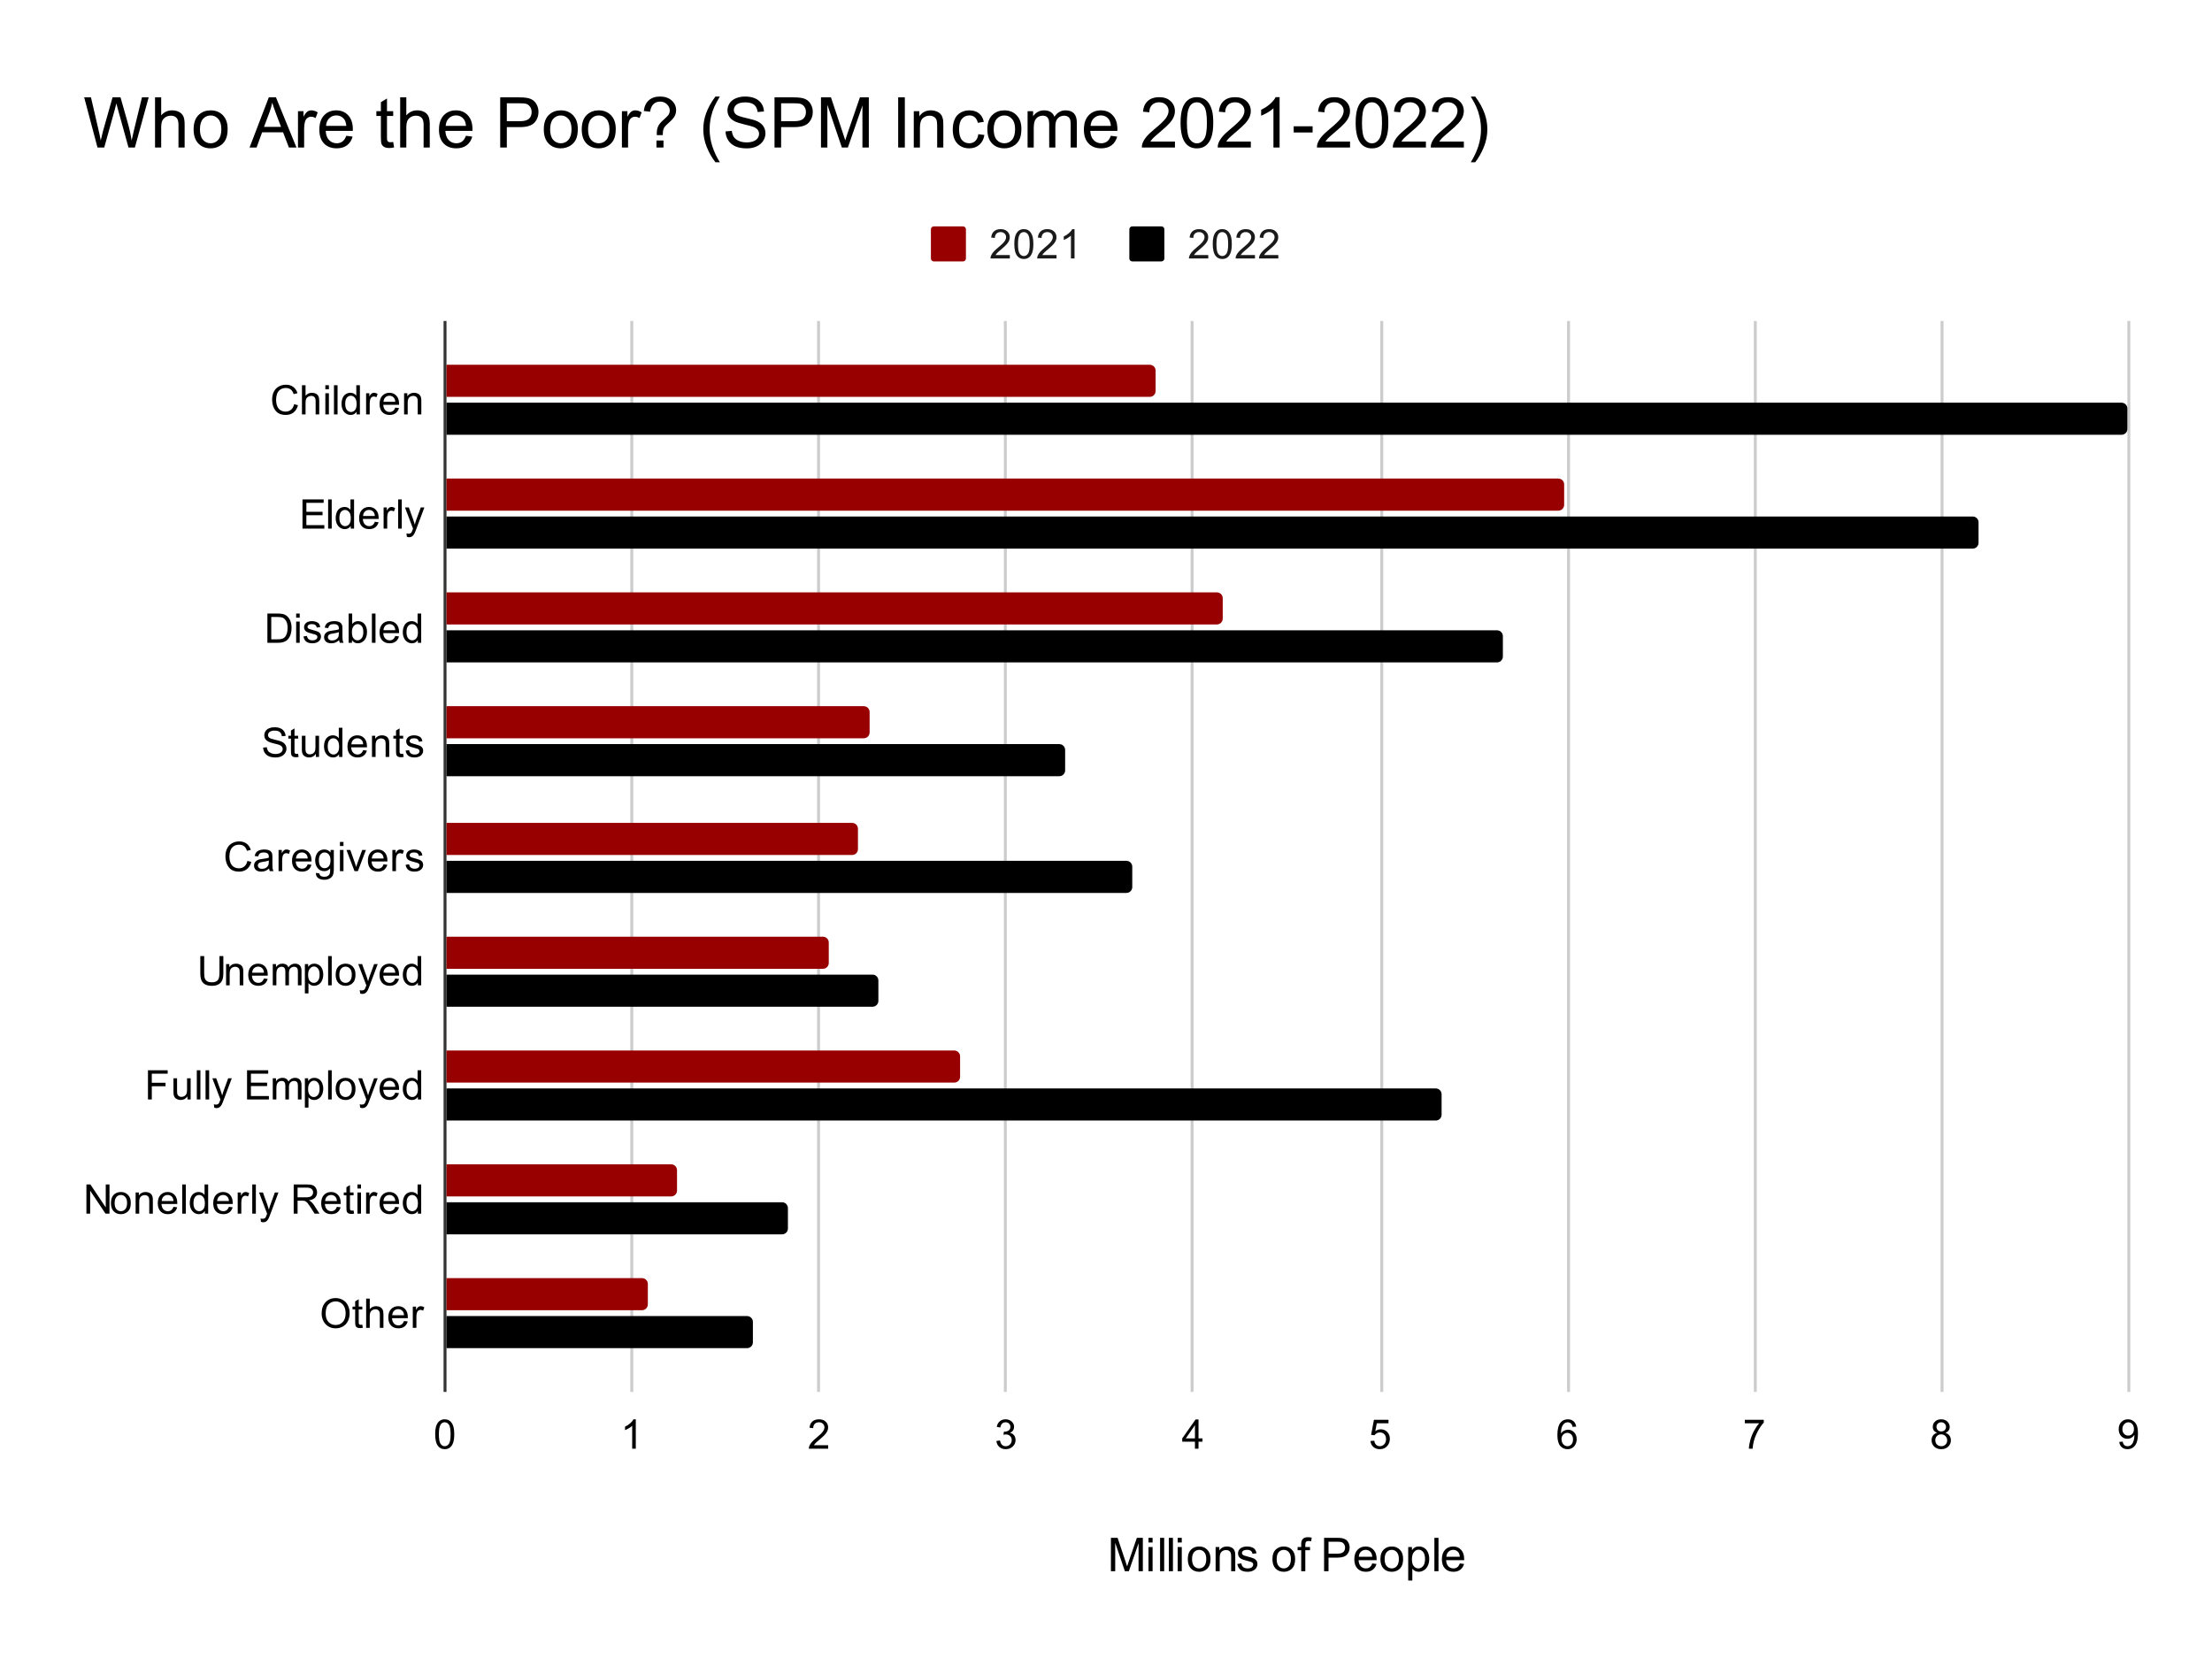
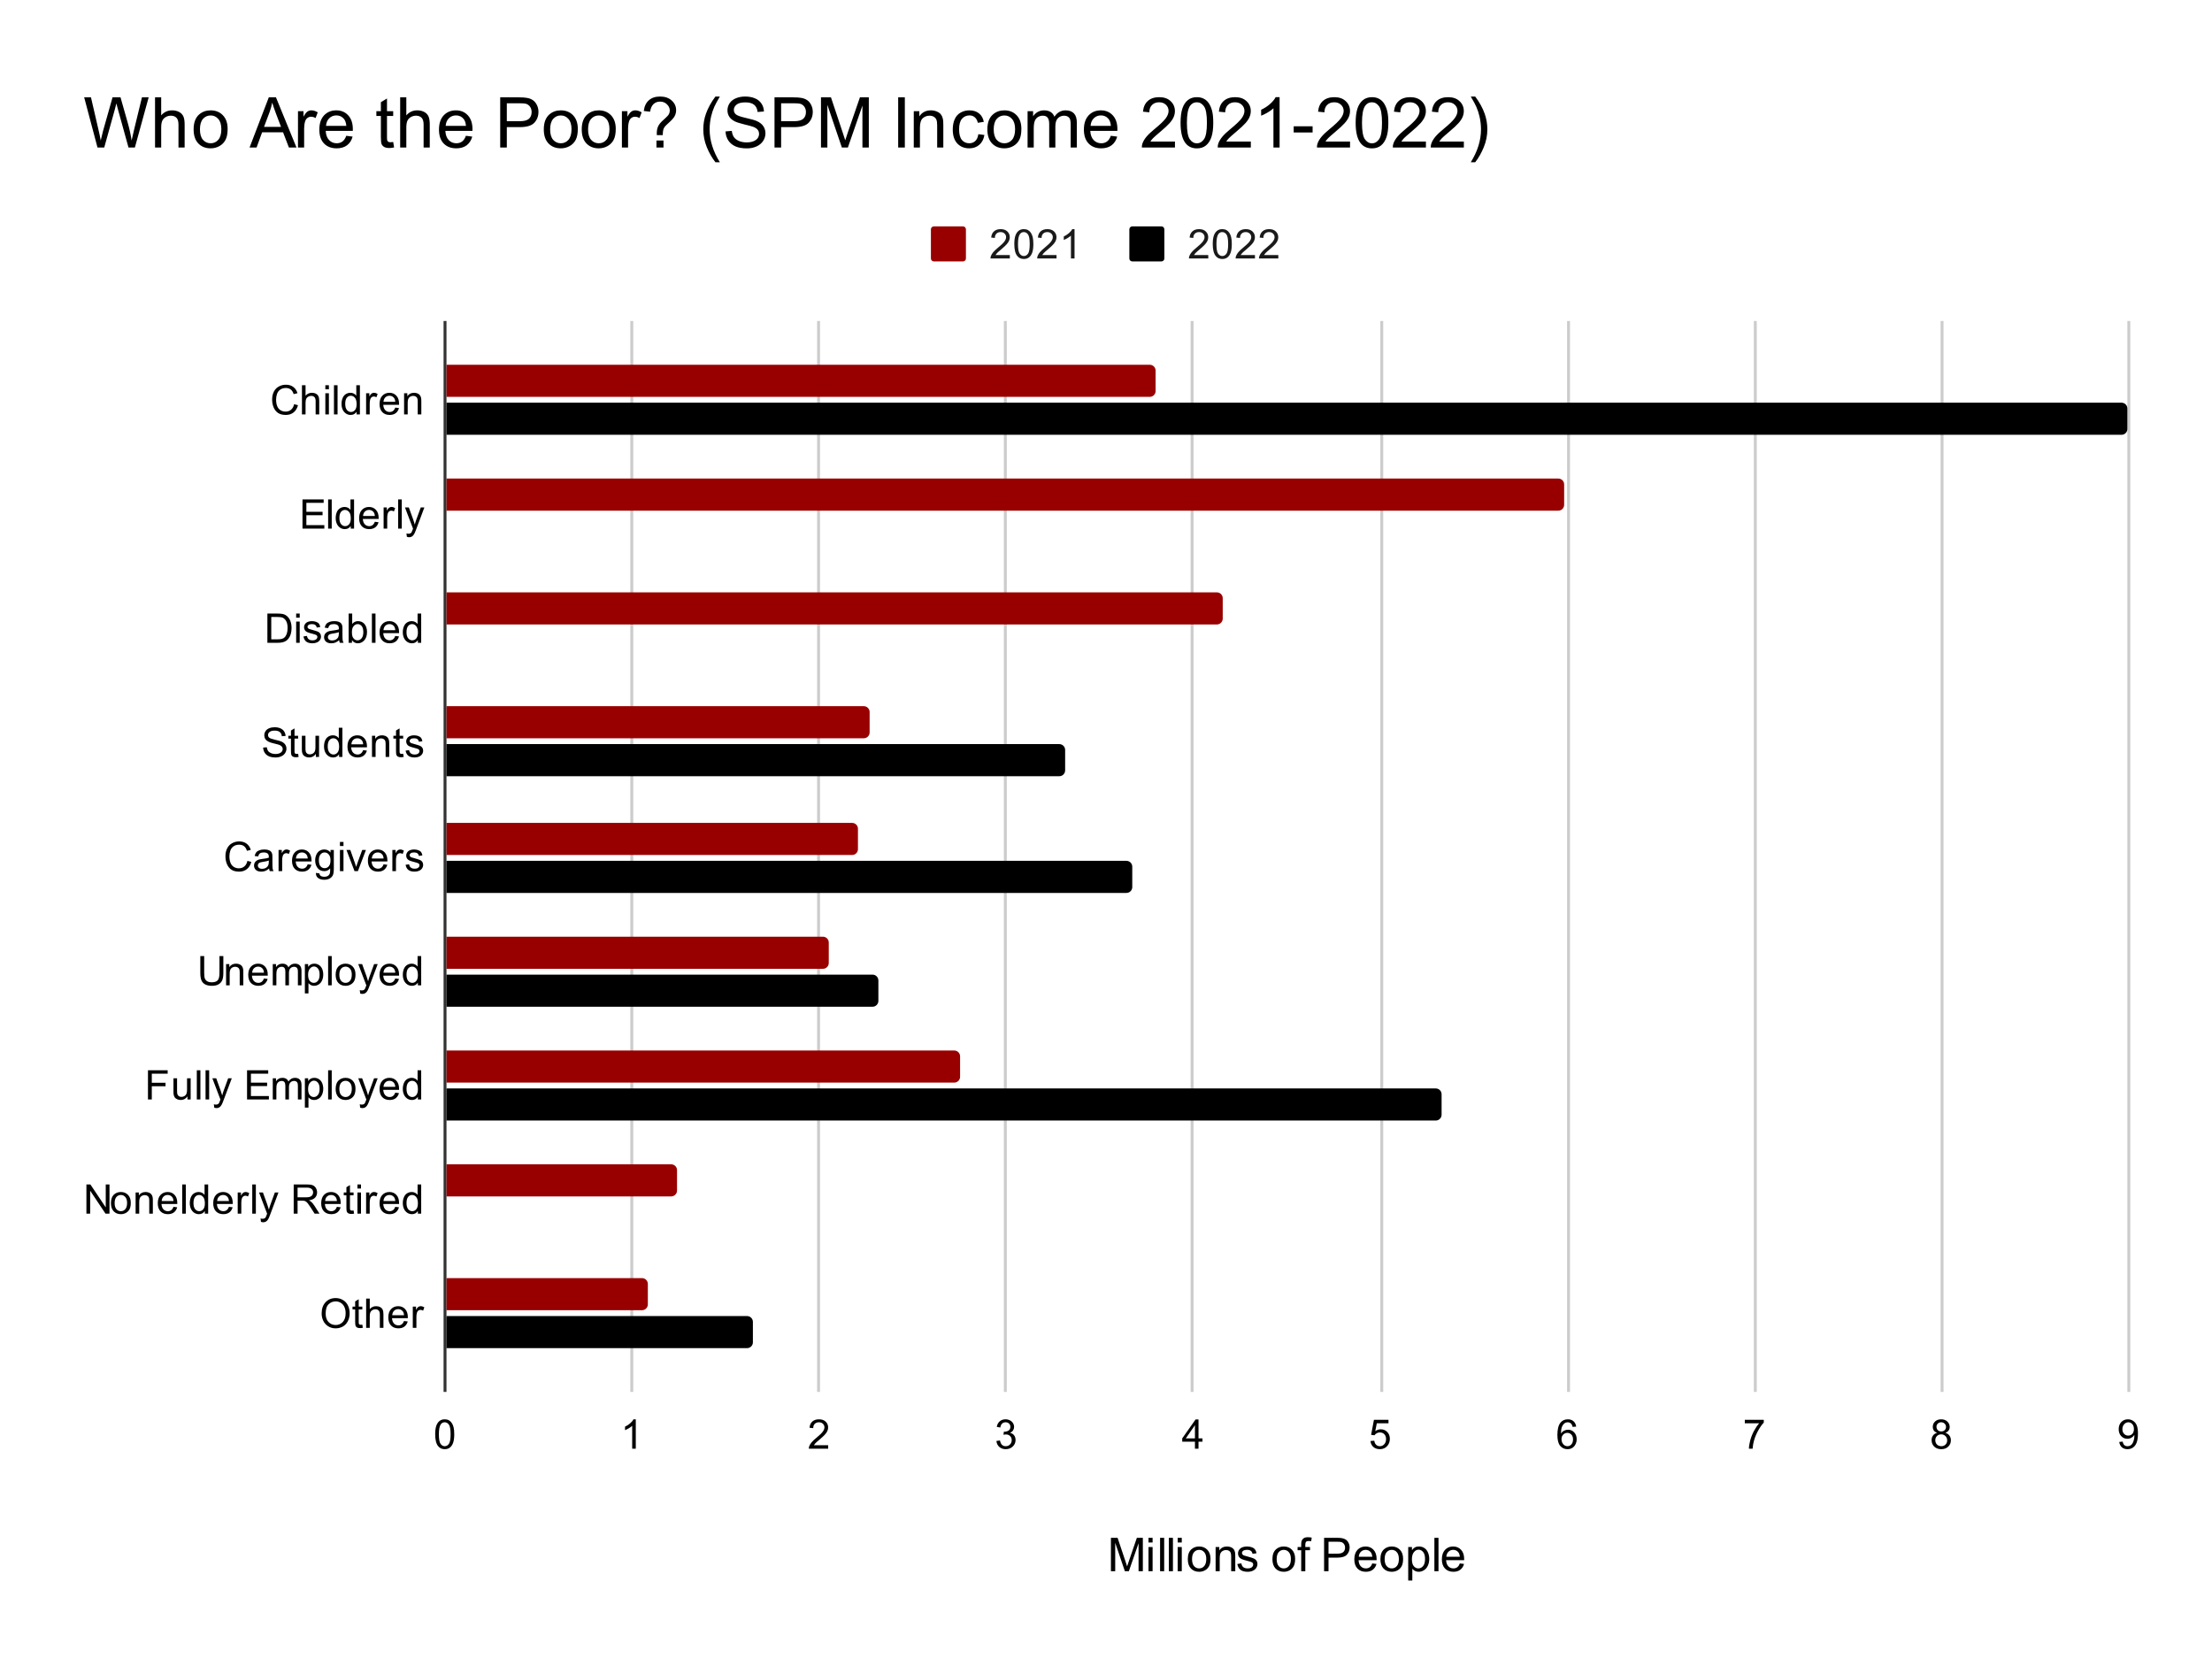
<svg xmlns="http://www.w3.org/2000/svg" version="1.1" viewBox="0.0 0.0 758.0 571.0" fill="none" stroke="none" stroke-linecap="square" stroke-miterlimit="10" width="758" height="571">
  <path fill="#ffffff" d="M0 0L758.0 0L758.0 571.0L0 571.0L0 0Z" fill-rule="nonzero" />
  <path stroke="#333333" stroke-width="1.0" stroke-linecap="butt" d="M152.5 110.5L152.5 476.5" fill-rule="nonzero" />
  <path stroke="#cccccc" stroke-width="1.0" stroke-linecap="butt" d="M216.5 110.5L216.5 476.5" fill-rule="nonzero" />
  <path stroke="#cccccc" stroke-width="1.0" stroke-linecap="butt" d="M280.5 110.5L280.5 476.5" fill-rule="nonzero" />
  <path stroke="#cccccc" stroke-width="1.0" stroke-linecap="butt" d="M344.5 110.5L344.5 476.5" fill-rule="nonzero" />
  <path stroke="#cccccc" stroke-width="1.0" stroke-linecap="butt" d="M408.5 110.5L408.5 476.5" fill-rule="nonzero" />
  <path stroke="#cccccc" stroke-width="1.0" stroke-linecap="butt" d="M473.5 110.5L473.5 476.5" fill-rule="nonzero" />
  <path stroke="#cccccc" stroke-width="1.0" stroke-linecap="butt" d="M537.5 110.5L537.5 476.5" fill-rule="nonzero" />
  <path stroke="#cccccc" stroke-width="1.0" stroke-linecap="butt" d="M601.5 110.5L601.5 476.5" fill-rule="nonzero" />
  <path stroke="#cccccc" stroke-width="1.0" stroke-linecap="butt" d="M665.5 110.5L665.5 476.5" fill-rule="nonzero" />
  <path stroke="#cccccc" stroke-width="1.0" stroke-linecap="butt" d="M729.5 110.5L729.5 476.5" fill-rule="nonzero" />
  <clipPath id="id_0">
    <path d="M152.55 110.617L729.45 110.617L729.45 476.45L152.55 476.45L152.55 110.617Z" clip-rule="nonzero" />
  </clipPath>
  <path stroke="#000000" stroke-width="2.0" stroke-linecap="butt" stroke-opacity="0.0" clip-path="url(#id_0)" d="M153.0 136.0L153.0 125.0L394.0 125.0C395.105 125.0 396.0 125.895 396.0 127.0L396.0 134.0C396.0 135.105 395.105 136.0 394.0 136.0Z" fill-rule="nonzero" />
  <path fill="#980000" clip-path="url(#id_0)" d="M153.0 136.0L153.0 125.0L394.0 125.0C395.105 125.0 396.0 125.895 396.0 127.0L396.0 134.0C396.0 135.105 395.105 136.0 394.0 136.0Z" fill-rule="nonzero" />
  <path stroke="#000000" stroke-width="2.0" stroke-linecap="butt" stroke-opacity="0.0" clip-path="url(#id_0)" d="M153.0 175.0L153.0 164.0L534.0 164.0C535.105 164.0 536.0 164.895 536.0 166.0L536.0 173.0C536.0 174.105 535.105 175.0 534.0 175.0Z" fill-rule="nonzero" />
  <path fill="#980000" clip-path="url(#id_0)" d="M153.0 175.0L153.0 164.0L534.0 164.0C535.105 164.0 536.0 164.895 536.0 166.0L536.0 173.0C536.0 174.105 535.105 175.0 534.0 175.0Z" fill-rule="nonzero" />
  <path stroke="#000000" stroke-width="2.0" stroke-linecap="butt" stroke-opacity="0.0" clip-path="url(#id_0)" d="M153.0 214.0L153.0 203.0L417.0 203.0C418.105 203.0 419.0 203.895 419.0 205.0L419.0 212.0C419.0 213.105 418.105 214.0 417.0 214.0Z" fill-rule="nonzero" />
  <path fill="#980000" clip-path="url(#id_0)" d="M153.0 214.0L153.0 203.0L417.0 203.0C418.105 203.0 419.0 203.895 419.0 205.0L419.0 212.0C419.0 213.105 418.105 214.0 417.0 214.0Z" fill-rule="nonzero" />
  <path stroke="#000000" stroke-width="2.0" stroke-linecap="butt" stroke-opacity="0.0" clip-path="url(#id_0)" d="M153.0 253.0L153.0 242.0L296.0 242.0C297.105 242.0 298.0 242.895 298.0 244.0L298.0 251.0C298.0 252.105 297.105 253.0 296.0 253.0Z" fill-rule="nonzero" />
  <path fill="#980000" clip-path="url(#id_0)" d="M153.0 253.0L153.0 242.0L296.0 242.0C297.105 242.0 298.0 242.895 298.0 244.0L298.0 251.0C298.0 252.105 297.105 253.0 296.0 253.0Z" fill-rule="nonzero" />
  <path stroke="#000000" stroke-width="2.0" stroke-linecap="butt" stroke-opacity="0.0" clip-path="url(#id_0)" d="M153.0 293.0L153.0 282.0L292.0 282.0C293.105 282.0 294.0 282.895 294.0 284.0L294.0 291.0C294.0 292.105 293.105 293.0 292.0 293.0Z" fill-rule="nonzero" />
  <path fill="#980000" clip-path="url(#id_0)" d="M153.0 293.0L153.0 282.0L292.0 282.0C293.105 282.0 294.0 282.895 294.0 284.0L294.0 291.0C294.0 292.105 293.105 293.0 292.0 293.0Z" fill-rule="nonzero" />
  <path stroke="#000000" stroke-width="2.0" stroke-linecap="butt" stroke-opacity="0.0" clip-path="url(#id_0)" d="M153.0 332.0L153.0 321.0L282.0 321.0C283.105 321.0 284.0 321.895 284.0 323.0L284.0 330.0C284.0 331.105 283.105 332.0 282.0 332.0Z" fill-rule="nonzero" />
  <path fill="#980000" clip-path="url(#id_0)" d="M153.0 332.0L153.0 321.0L282.0 321.0C283.105 321.0 284.0 321.895 284.0 323.0L284.0 330.0C284.0 331.105 283.105 332.0 282.0 332.0Z" fill-rule="nonzero" />
  <path stroke="#000000" stroke-width="2.0" stroke-linecap="butt" stroke-opacity="0.0" clip-path="url(#id_0)" d="M153.0 371.0L153.0 360.0L327.0 360.0C328.105 360.0 329.0 360.895 329.0 362.0L329.0 369.0C329.0 370.105 328.105 371.0 327.0 371.0Z" fill-rule="nonzero" />
  <path fill="#980000" clip-path="url(#id_0)" d="M153.0 371.0L153.0 360.0L327.0 360.0C328.105 360.0 329.0 360.895 329.0 362.0L329.0 369.0C329.0 370.105 328.105 371.0 327.0 371.0Z" fill-rule="nonzero" />
  <path stroke="#000000" stroke-width="2.0" stroke-linecap="butt" stroke-opacity="0.0" clip-path="url(#id_0)" d="M153.0 410.0L153.0 399.0L230.0 399.0C231.105 399.0 232.0 399.895 232.0 401.0L232.0 408.0C232.0 409.105 231.105 410.0 230.0 410.0Z" fill-rule="nonzero" />
  <path fill="#980000" clip-path="url(#id_0)" d="M153.0 410.0L153.0 399.0L230.0 399.0C231.105 399.0 232.0 399.895 232.0 401.0L232.0 408.0C232.0 409.105 231.105 410.0 230.0 410.0Z" fill-rule="nonzero" />
  <path stroke="#000000" stroke-width="2.0" stroke-linecap="butt" stroke-opacity="0.0" clip-path="url(#id_0)" d="M153.0 449.0L153.0 438.0L220.0 438.0C221.105 438.0 222.0 438.895 222.0 440.0L222.0 447.0C222.0 448.105 221.105 449.0 220.0 449.0Z" fill-rule="nonzero" />
  <path fill="#980000" clip-path="url(#id_0)" d="M153.0 449.0L153.0 438.0L220.0 438.0C221.105 438.0 222.0 438.895 222.0 440.0L222.0 447.0C222.0 448.105 221.105 449.0 220.0 449.0Z" fill-rule="nonzero" />
  <path stroke="#000000" stroke-width="2.0" stroke-linecap="butt" stroke-opacity="0.0" clip-path="url(#id_0)" d="M153.0 149.0L153.0 138.0L727.0 138.0C728.105 138.0 729.0 138.895 729.0 140.0L729.0 147.0C729.0 148.105 728.105 149.0 727.0 149.0Z" fill-rule="nonzero" />
  <path fill="#000000" clip-path="url(#id_0)" d="M153.0 149.0L153.0 138.0L727.0 138.0C728.105 138.0 729.0 138.895 729.0 140.0L729.0 147.0C729.0 148.105 728.105 149.0 727.0 149.0Z" fill-rule="nonzero" />
  <path stroke="#000000" stroke-width="2.0" stroke-linecap="butt" stroke-opacity="0.0" clip-path="url(#id_0)" d="M153.0 188.0L153.0 177.0L676.0 177.0C677.105 177.0 678.0 177.895 678.0 179.0L678.0 186.0C678.0 187.105 677.105 188.0 676.0 188.0Z" fill-rule="nonzero" />
-   <path fill="#000000" clip-path="url(#id_0)" d="M153.0 188.0L153.0 177.0L676.0 177.0C677.105 177.0 678.0 177.895 678.0 179.0L678.0 186.0C678.0 187.105 677.105 188.0 676.0 188.0Z" fill-rule="nonzero" />
  <path stroke="#000000" stroke-width="2.0" stroke-linecap="butt" stroke-opacity="0.0" clip-path="url(#id_0)" d="M153.0 227.0L153.0 216.0L513.0 216.0C514.105 216.0 515.0 216.895 515.0 218.0L515.0 225.0C515.0 226.105 514.105 227.0 513.0 227.0Z" fill-rule="nonzero" />
-   <path fill="#000000" clip-path="url(#id_0)" d="M153.0 227.0L153.0 216.0L513.0 216.0C514.105 216.0 515.0 216.895 515.0 218.0L515.0 225.0C515.0 226.105 514.105 227.0 513.0 227.0Z" fill-rule="nonzero" />
  <path stroke="#000000" stroke-width="2.0" stroke-linecap="butt" stroke-opacity="0.0" clip-path="url(#id_0)" d="M153.0 266.0L153.0 255.0L363.0 255.0C364.105 255.0 365.0 255.895 365.0 257.0L365.0 264.0C365.0 265.105 364.105 266.0 363.0 266.0Z" fill-rule="nonzero" />
  <path fill="#000000" clip-path="url(#id_0)" d="M153.0 266.0L153.0 255.0L363.0 255.0C364.105 255.0 365.0 255.895 365.0 257.0L365.0 264.0C365.0 265.105 364.105 266.0 363.0 266.0Z" fill-rule="nonzero" />
  <path stroke="#000000" stroke-width="2.0" stroke-linecap="butt" stroke-opacity="0.0" clip-path="url(#id_0)" d="M153.0 306.0L153.0 295.0L386.0 295.0C387.105 295.0 388.0 295.895 388.0 297.0L388.0 304.0C388.0 305.105 387.105 306.0 386.0 306.0Z" fill-rule="nonzero" />
  <path fill="#000000" clip-path="url(#id_0)" d="M153.0 306.0L153.0 295.0L386.0 295.0C387.105 295.0 388.0 295.895 388.0 297.0L388.0 304.0C388.0 305.105 387.105 306.0 386.0 306.0Z" fill-rule="nonzero" />
  <path stroke="#000000" stroke-width="2.0" stroke-linecap="butt" stroke-opacity="0.0" clip-path="url(#id_0)" d="M153.0 345.0L153.0 334.0L299.0 334.0C300.105 334.0 301.0 334.895 301.0 336.0L301.0 343.0C301.0 344.105 300.105 345.0 299.0 345.0Z" fill-rule="nonzero" />
  <path fill="#000000" clip-path="url(#id_0)" d="M153.0 345.0L153.0 334.0L299.0 334.0C300.105 334.0 301.0 334.895 301.0 336.0L301.0 343.0C301.0 344.105 300.105 345.0 299.0 345.0Z" fill-rule="nonzero" />
  <path stroke="#000000" stroke-width="2.0" stroke-linecap="butt" stroke-opacity="0.0" clip-path="url(#id_0)" d="M153.0 384.0L153.0 373.0L492.0 373.0C493.105 373.0 494.0 373.895 494.0 375.0L494.0 382.0C494.0 383.105 493.105 384.0 492.0 384.0Z" fill-rule="nonzero" />
  <path fill="#000000" clip-path="url(#id_0)" d="M153.0 384.0L153.0 373.0L492.0 373.0C493.105 373.0 494.0 373.895 494.0 375.0L494.0 382.0C494.0 383.105 493.105 384.0 492.0 384.0Z" fill-rule="nonzero" />
  <path stroke="#000000" stroke-width="2.0" stroke-linecap="butt" stroke-opacity="0.0" clip-path="url(#id_0)" d="M153.0 423.0L153.0 412.0L268.0 412.0C269.105 412.0 270.0 412.895 270.0 414.0L270.0 421.0C270.0 422.105 269.105 423.0 268.0 423.0Z" fill-rule="nonzero" />
-   <path fill="#000000" clip-path="url(#id_0)" d="M153.0 423.0L153.0 412.0L268.0 412.0C269.105 412.0 270.0 412.895 270.0 414.0L270.0 421.0C270.0 422.105 269.105 423.0 268.0 423.0Z" fill-rule="nonzero" />
  <path stroke="#000000" stroke-width="2.0" stroke-linecap="butt" stroke-opacity="0.0" clip-path="url(#id_0)" d="M153.0 462.0L153.0 451.0L256.0 451.0C257.105 451.0 258.0 451.895 258.0 453.0L258.0 460.0C258.0 461.105 257.105 462.0 256.0 462.0Z" fill-rule="nonzero" />
  <path fill="#000000" clip-path="url(#id_0)" d="M153.0 462.0L153.0 451.0L256.0 451.0C257.105 451.0 258.0 451.895 258.0 453.0L258.0 460.0C258.0 461.105 257.105 462.0 256.0 462.0Z" fill-rule="nonzero" />
  <path fill="#000000" d="M380.688 538.45L380.688 526.997L382.969 526.997L385.688 535.106Q386.062 536.231 386.234 536.794Q386.422 536.169 386.844 534.966L389.578 526.997L391.625 526.997L391.625 538.45L390.156 538.45L390.156 528.856L386.828 538.45L385.469 538.45L382.156 528.7L382.156 538.45L380.688 538.45ZM393.562 528.606L393.562 526.997L394.969 526.997L394.969 528.606L393.562 528.606ZM393.562 538.45L393.562 530.153L394.969 530.153L394.969 538.45L393.562 538.45ZM397.531 538.45L397.531 526.997L398.938 526.997L398.938 538.45L397.531 538.45ZM400.531 538.45L400.531 526.997L401.938 526.997L401.938 538.45L400.531 538.45ZM403.562 528.606L403.562 526.997L404.969 526.997L404.969 528.606L403.562 528.606ZM403.562 538.45L403.562 530.153L404.969 530.153L404.969 538.45L403.562 538.45ZM407.031 534.294Q407.031 531.997 408.312 530.888Q409.391 529.966 410.922 529.966Q412.641 529.966 413.719 531.091Q414.812 532.2 414.812 534.184Q414.812 535.778 414.328 536.7Q413.844 537.622 412.922 538.138Q412.016 538.638 410.922 538.638Q409.188 538.638 408.109 537.528Q407.031 536.403 407.031 534.294ZM408.484 534.294Q408.484 535.888 409.172 536.684Q409.875 537.481 410.922 537.481Q411.969 537.481 412.656 536.684Q413.359 535.888 413.359 534.247Q413.359 532.716 412.656 531.919Q411.969 531.122 410.922 531.122Q409.875 531.122 409.172 531.919Q408.484 532.7 408.484 534.294ZM416.562 538.45L416.562 530.153L417.828 530.153L417.828 531.325Q418.734 529.966 420.469 529.966Q421.219 529.966 421.844 530.231Q422.469 530.497 422.781 530.934Q423.094 531.372 423.219 531.981Q423.297 532.372 423.297 533.341L423.297 538.45L421.891 538.45L421.891 533.403Q421.891 532.544 421.719 532.122Q421.562 531.684 421.141 531.434Q420.734 531.184 420.172 531.184Q419.266 531.184 418.609 531.763Q417.969 532.325 417.969 533.919L417.969 538.45L416.562 538.45ZM424.0 535.966L425.391 535.747Q425.5 536.591 426.031 537.044Q426.578 537.481 427.531 537.481Q428.5 537.481 428.969 537.091Q429.438 536.684 429.438 536.153Q429.438 535.684 429.031 535.403Q428.734 535.216 427.594 534.934Q426.047 534.544 425.438 534.263Q424.844 533.966 424.531 533.466Q424.234 532.966 424.234 532.356Q424.234 531.794 424.484 531.325Q424.734 530.856 425.172 530.544Q425.5 530.294 426.062 530.138Q426.641 529.966 427.281 529.966Q428.266 529.966 429.0 530.247Q429.734 530.528 430.078 531.013Q430.438 531.481 430.578 532.294L429.203 532.481Q429.109 531.841 428.656 531.481Q428.203 531.122 427.391 531.122Q426.422 531.122 426.0 531.45Q425.594 531.763 425.594 532.184Q425.594 532.466 425.766 532.684Q425.938 532.903 426.297 533.059Q426.516 533.138 427.547 533.419Q429.031 533.809 429.625 534.075Q430.219 534.325 430.547 534.809Q430.891 535.294 430.891 536.013Q430.891 536.716 430.469 537.341Q430.062 537.95 429.281 538.294Q428.516 538.638 427.547 538.638Q425.922 538.638 425.078 537.966Q424.234 537.294 424.0 535.966ZM436.031 534.294Q436.031 531.997 437.312 530.888Q438.391 529.966 439.922 529.966Q441.641 529.966 442.719 531.091Q443.812 532.2 443.812 534.184Q443.812 535.778 443.328 536.7Q442.844 537.622 441.922 538.138Q441.016 538.638 439.922 538.638Q438.188 538.638 437.109 537.528Q436.031 536.403 436.031 534.294ZM437.484 534.294Q437.484 535.888 438.172 536.684Q438.875 537.481 439.922 537.481Q440.969 537.481 441.656 536.684Q442.359 535.888 442.359 534.247Q442.359 532.716 441.656 531.919Q440.969 531.122 439.922 531.122Q438.875 531.122 438.172 531.919Q437.484 532.7 437.484 534.294ZM445.891 538.45L445.891 531.247L444.656 531.247L444.656 530.153L445.891 530.153L445.891 529.263Q445.891 528.434 446.047 528.028Q446.25 527.481 446.75 527.138Q447.266 526.794 448.188 526.794Q448.781 526.794 449.5 526.934L449.297 528.169Q448.859 528.091 448.469 528.091Q447.828 528.091 447.562 528.372Q447.297 528.638 447.297 529.388L447.297 530.153L448.906 530.153L448.906 531.247L447.297 531.247L447.297 538.45L445.891 538.45ZM453.734 538.45L453.734 526.997L458.062 526.997Q459.203 526.997 459.797 527.106Q460.641 527.247 461.203 527.638Q461.781 528.028 462.125 528.747Q462.484 529.45 462.484 530.309Q462.484 531.763 461.547 532.778Q460.625 533.794 458.188 533.794L455.25 533.794L455.25 538.45L453.734 538.45ZM455.25 532.434L458.219 532.434Q459.688 532.434 460.297 531.888Q460.922 531.341 460.922 530.356Q460.922 529.638 460.547 529.122Q460.188 528.606 459.594 528.45Q459.219 528.341 458.188 528.341L455.25 528.341L455.25 532.434ZM470.234 535.778L471.688 535.95Q471.344 537.231 470.406 537.934Q469.484 538.638 468.047 538.638Q466.219 538.638 465.156 537.513Q464.094 536.388 464.094 534.372Q464.094 532.278 465.172 531.122Q466.25 529.966 467.969 529.966Q469.625 529.966 470.672 531.106Q471.734 532.231 471.734 534.278Q471.734 534.403 471.734 534.653L465.547 534.653Q465.625 536.028 466.312 536.763Q467.016 537.481 468.047 537.481Q468.828 537.481 469.375 537.075Q469.922 536.669 470.234 535.778ZM465.625 533.497L470.25 533.497Q470.156 532.45 469.719 531.934Q469.047 531.122 467.984 531.122Q467.016 531.122 466.344 531.778Q465.688 532.419 465.625 533.497ZM473.031 534.294Q473.031 531.997 474.312 530.888Q475.391 529.966 476.922 529.966Q478.641 529.966 479.719 531.091Q480.812 532.2 480.812 534.184Q480.812 535.778 480.328 536.7Q479.844 537.622 478.922 538.138Q478.016 538.638 476.922 538.638Q475.188 538.638 474.109 537.528Q473.031 536.403 473.031 534.294ZM474.484 534.294Q474.484 535.888 475.172 536.684Q475.875 537.481 476.922 537.481Q477.969 537.481 478.656 536.684Q479.359 535.888 479.359 534.247Q479.359 532.716 478.656 531.919Q477.969 531.122 476.922 531.122Q475.875 531.122 475.172 531.919Q474.484 532.7 474.484 534.294ZM482.562 541.638L482.562 530.153L483.844 530.153L483.844 531.231Q484.297 530.591 484.859 530.278Q485.438 529.966 486.25 529.966Q487.312 529.966 488.125 530.513Q488.938 531.059 489.344 532.059Q489.766 533.044 489.766 534.231Q489.766 535.513 489.297 536.528Q488.844 537.544 487.969 538.091Q487.109 538.638 486.141 538.638Q485.438 538.638 484.875 538.341Q484.328 538.044 483.969 537.591L483.969 541.638L482.562 541.638ZM483.828 534.341Q483.828 535.95 484.469 536.716Q485.125 537.481 486.047 537.481Q486.984 537.481 487.656 536.684Q488.328 535.888 488.328 534.231Q488.328 532.638 487.672 531.856Q487.016 531.059 486.109 531.059Q485.219 531.059 484.516 531.903Q483.828 532.747 483.828 534.341ZM491.531 538.45L491.531 526.997L492.938 526.997L492.938 538.45L491.531 538.45ZM500.234 535.778L501.688 535.95Q501.344 537.231 500.406 537.934Q499.484 538.638 498.047 538.638Q496.219 538.638 495.156 537.513Q494.094 536.388 494.094 534.372Q494.094 532.278 495.172 531.122Q496.25 529.966 497.969 529.966Q499.625 529.966 500.672 531.106Q501.734 532.231 501.734 534.278Q501.734 534.403 501.734 534.653L495.547 534.653Q495.625 536.028 496.312 536.763Q497.016 537.481 498.047 537.481Q498.828 537.481 499.375 537.075Q499.922 536.669 500.234 535.778ZM495.625 533.497L500.25 533.497Q500.156 532.45 499.719 531.934Q499.047 531.122 497.984 531.122Q497.016 531.122 496.344 531.778Q495.688 532.419 495.625 533.497Z" fill-rule="nonzero" />
  <path fill="#000000" d="M100.784 138.511L102.112 138.855Q101.691 140.48 100.597 141.34Q99.519 142.199 97.956 142.199Q96.331 142.199 95.316 141.543Q94.3 140.871 93.769 139.621Q93.253 138.371 93.253 136.933Q93.253 135.371 93.847 134.215Q94.441 133.043 95.55 132.449Q96.659 131.84 97.972 131.84Q99.487 131.84 100.503 132.605Q101.534 133.371 101.941 134.746L100.628 135.058Q100.284 133.965 99.612 133.465Q98.956 132.965 97.956 132.965Q96.8 132.965 96.019 133.527Q95.237 134.074 94.925 135.011Q94.612 135.949 94.612 136.933Q94.612 138.215 94.987 139.168Q95.362 140.121 96.144 140.59Q96.925 141.058 97.847 141.058Q98.956 141.058 99.722 140.418Q100.503 139.777 100.784 138.511ZM103.472 142.027L103.472 132.011L104.706 132.011L104.706 135.605Q105.566 134.605 106.878 134.605Q107.691 134.605 108.284 134.933Q108.878 135.246 109.128 135.808Q109.394 136.355 109.394 137.433L109.394 142.027L108.159 142.027L108.159 137.433Q108.159 136.496 107.753 136.09Q107.362 135.668 106.628 135.668Q106.081 135.668 105.597 135.949Q105.112 136.23 104.909 136.715Q104.706 137.199 104.706 138.058L104.706 142.027L103.472 142.027ZM111.487 133.418L111.487 132.011L112.706 132.011L112.706 133.418L111.487 133.418ZM111.487 142.027L111.487 134.761L112.706 134.761L112.706 142.027L111.487 142.027ZM114.441 142.027L114.441 132.011L115.675 132.011L115.675 142.027L114.441 142.027ZM122.191 142.027L122.191 141.105Q121.487 142.199 120.159 142.199Q119.284 142.199 118.55 141.715Q117.831 141.23 117.425 140.371Q117.034 139.511 117.034 138.402Q117.034 137.324 117.394 136.433Q117.753 135.543 118.472 135.074Q119.206 134.605 120.097 134.605Q120.753 134.605 121.269 134.886Q121.784 135.152 122.097 135.605L122.097 132.011L123.331 132.011L123.331 142.027L122.191 142.027ZM118.3 138.402Q118.3 139.793 118.878 140.496Q119.472 141.183 120.269 141.183Q121.081 141.183 121.644 140.527Q122.206 139.855 122.206 138.511Q122.206 137.011 121.628 136.324Q121.05 135.621 120.222 135.621Q119.394 135.621 118.847 136.293Q118.3 136.965 118.3 138.402ZM125.456 142.027L125.456 134.761L126.566 134.761L126.566 135.871Q126.987 135.09 127.347 134.855Q127.706 134.605 128.144 134.605Q128.769 134.605 129.409 134.996L128.988 136.136Q128.534 135.871 128.081 135.871Q127.675 135.871 127.347 136.121Q127.034 136.355 126.894 136.793Q126.691 137.449 126.691 138.23L126.691 142.027L125.456 142.027ZM135.441 139.683L136.722 139.84Q136.409 140.965 135.597 141.59Q134.784 142.199 133.519 142.199Q131.925 142.199 130.988 141.215Q130.066 140.23 130.066 138.465Q130.066 136.621 131.003 135.621Q131.956 134.605 133.456 134.605Q134.909 134.605 135.831 135.605Q136.753 136.59 136.753 138.386Q136.753 138.496 136.753 138.715L131.331 138.715Q131.409 139.902 132.003 140.543Q132.613 141.183 133.534 141.183Q134.206 141.183 134.675 140.824Q135.159 140.465 135.441 139.683ZM131.409 137.699L135.456 137.699Q135.378 136.777 134.988 136.324Q134.409 135.621 133.472 135.621Q132.613 135.621 132.034 136.183Q131.472 136.746 131.409 137.699ZM138.472 142.027L138.472 134.761L139.581 134.761L139.581 135.793Q140.378 134.605 141.894 134.605Q142.55 134.605 143.097 134.84Q143.644 135.074 143.909 135.465Q144.191 135.84 144.3 136.371Q144.378 136.715 144.378 137.558L144.378 142.027L143.144 142.027L143.144 137.605Q143.144 136.855 143.003 136.496Q142.863 136.121 142.488 135.902Q142.128 135.668 141.628 135.668Q140.847 135.668 140.269 136.168Q139.706 136.668 139.706 138.058L139.706 142.027L138.472 142.027Z" fill-rule="nonzero" />
  <path fill="#000000" d="M103.659 181.154L103.659 171.138L110.909 171.138L110.909 172.31L104.987 172.31L104.987 175.388L110.534 175.388L110.534 176.56L104.987 176.56L104.987 179.966L111.144 179.966L111.144 181.154L103.659 181.154ZM112.441 181.154L112.441 171.138L113.675 171.138L113.675 181.154L112.441 181.154ZM120.191 181.154L120.191 180.232Q119.487 181.326 118.159 181.326Q117.284 181.326 116.55 180.841Q115.831 180.357 115.425 179.497Q115.034 178.638 115.034 177.529Q115.034 176.451 115.394 175.56Q115.753 174.669 116.472 174.201Q117.206 173.732 118.097 173.732Q118.753 173.732 119.269 174.013Q119.784 174.279 120.097 174.732L120.097 171.138L121.331 171.138L121.331 181.154L120.191 181.154ZM116.3 177.529Q116.3 178.919 116.878 179.622Q117.472 180.31 118.269 180.31Q119.081 180.31 119.644 179.654Q120.206 178.982 120.206 177.638Q120.206 176.138 119.628 175.451Q119.05 174.747 118.222 174.747Q117.394 174.747 116.847 175.419Q116.3 176.091 116.3 177.529ZM128.441 178.81L129.722 178.966Q129.409 180.091 128.597 180.716Q127.784 181.326 126.519 181.326Q124.925 181.326 123.987 180.341Q123.066 179.357 123.066 177.591Q123.066 175.747 124.003 174.747Q124.956 173.732 126.456 173.732Q127.909 173.732 128.831 174.732Q129.753 175.716 129.753 177.513Q129.753 177.622 129.753 177.841L124.331 177.841Q124.409 179.029 125.003 179.669Q125.612 180.31 126.534 180.31Q127.206 180.31 127.675 179.951Q128.159 179.591 128.441 178.81ZM124.409 176.826L128.456 176.826Q128.378 175.904 127.987 175.451Q127.409 174.747 126.472 174.747Q125.612 174.747 125.034 175.31Q124.472 175.872 124.409 176.826ZM131.456 181.154L131.456 173.888L132.566 173.888L132.566 174.997Q132.988 174.216 133.347 173.982Q133.706 173.732 134.144 173.732Q134.769 173.732 135.409 174.122L134.988 175.263Q134.534 174.997 134.081 174.997Q133.675 174.997 133.347 175.247Q133.034 175.482 132.894 175.919Q132.691 176.576 132.691 177.357L132.691 181.154L131.456 181.154ZM136.441 181.154L136.441 171.138L137.675 171.138L137.675 181.154L136.441 181.154ZM139.425 183.951L139.284 182.794Q139.691 182.904 139.988 182.904Q140.394 182.904 140.644 182.763Q140.894 182.638 141.05 182.388Q141.159 182.201 141.425 181.466Q141.456 181.372 141.534 181.169L138.769 173.888L140.097 173.888L141.613 178.091Q141.909 178.904 142.144 179.779Q142.347 178.935 142.644 178.122L144.191 173.888L145.425 173.888L142.659 181.279Q142.222 182.466 141.972 182.919Q141.644 183.529 141.222 183.81Q140.8 184.107 140.206 184.107Q139.863 184.107 139.425 183.951Z" fill-rule="nonzero" />
  <path fill="#000000" d="M91.628 220.28L91.628 210.265L95.081 210.265Q96.253 210.265 96.862 210.405Q97.722 210.593 98.331 211.124Q99.128 211.796 99.519 212.843Q99.909 213.874 99.909 215.218Q99.909 216.358 99.644 217.249Q99.378 218.124 98.956 218.702Q98.55 219.28 98.05 219.608Q97.55 219.936 96.847 220.108Q96.159 220.28 95.253 220.28L91.628 220.28ZM92.956 219.093L95.097 219.093Q96.081 219.093 96.644 218.921Q97.222 218.733 97.55 218.39Q98.019 217.921 98.284 217.124Q98.55 216.327 98.55 215.186Q98.55 213.624 98.034 212.78Q97.519 211.936 96.784 211.64Q96.237 211.436 95.066 211.436L92.956 211.436L92.956 219.093ZM101.487 211.671L101.487 210.265L102.706 210.265L102.706 211.671L101.487 211.671ZM101.487 220.28L101.487 213.015L102.706 213.015L102.706 220.28L101.487 220.28ZM103.987 218.108L105.191 217.921Q105.3 218.655 105.769 219.046Q106.237 219.436 107.081 219.436Q107.925 219.436 108.331 219.093Q108.753 218.749 108.753 218.28Q108.753 217.858 108.378 217.624Q108.128 217.452 107.128 217.202Q105.769 216.858 105.237 216.608Q104.722 216.358 104.456 215.921Q104.191 215.483 104.191 214.952Q104.191 214.468 104.409 214.061Q104.628 213.64 105.019 213.358Q105.3 213.155 105.784 213.015Q106.284 212.858 106.862 212.858Q107.706 212.858 108.347 213.108Q109.003 213.343 109.316 213.765Q109.628 214.186 109.737 214.89L108.534 215.061Q108.456 214.499 108.05 214.186Q107.659 213.874 106.941 213.874Q106.097 213.874 105.737 214.155Q105.378 214.421 105.378 214.811Q105.378 215.046 105.519 215.233Q105.675 215.436 106.003 215.561Q106.175 215.624 107.081 215.874Q108.394 216.233 108.909 216.452Q109.425 216.671 109.706 217.093Q110.003 217.515 110.003 218.14Q110.003 218.765 109.644 219.311Q109.3 219.843 108.612 220.155Q107.941 220.452 107.081 220.452Q105.675 220.452 104.925 219.858Q104.191 219.265 103.987 218.108ZM116.206 219.39Q115.534 219.968 114.894 220.218Q114.269 220.452 113.534 220.452Q112.347 220.452 111.691 219.874Q111.05 219.28 111.05 218.358Q111.05 217.827 111.284 217.39Q111.534 216.952 111.925 216.686Q112.331 216.421 112.816 216.28Q113.175 216.186 113.909 216.093Q115.409 215.921 116.112 215.671Q116.112 215.421 116.112 215.358Q116.112 214.593 115.769 214.296Q115.3 213.874 114.362 213.874Q113.503 213.874 113.081 214.186Q112.675 214.483 112.472 215.249L111.269 215.093Q111.425 214.311 111.8 213.843Q112.191 213.374 112.894 213.124Q113.612 212.858 114.55 212.858Q115.472 212.858 116.05 213.077Q116.628 213.296 116.894 213.624Q117.175 213.952 117.284 214.468Q117.347 214.78 117.347 215.593L117.347 217.233Q117.347 218.952 117.425 219.405Q117.503 219.858 117.737 220.28L116.456 220.28Q116.269 219.89 116.206 219.39ZM116.112 216.64Q115.441 216.905 114.097 217.108Q113.347 217.218 113.019 217.358Q112.706 217.483 112.534 217.749Q112.362 218.015 112.362 218.327Q112.362 218.827 112.737 219.155Q113.112 219.483 113.831 219.483Q114.55 219.483 115.097 219.171Q115.644 218.858 115.909 218.311Q116.112 217.905 116.112 217.093L116.112 216.64ZM120.612 220.28L119.472 220.28L119.472 210.265L120.691 210.265L120.691 213.827Q121.472 212.858 122.691 212.858Q123.362 212.858 123.956 213.124Q124.55 213.39 124.941 213.89Q125.331 214.374 125.55 215.061Q125.769 215.749 125.769 216.546Q125.769 218.405 124.831 219.436Q123.909 220.452 122.628 220.452Q121.347 220.452 120.612 219.374L120.612 220.28ZM120.597 216.593Q120.597 217.905 120.956 218.483Q121.534 219.436 122.519 219.436Q123.331 219.436 123.909 218.733Q124.503 218.03 124.503 216.64Q124.503 215.218 123.941 214.546Q123.378 213.874 122.581 213.874Q121.769 213.874 121.175 214.577Q120.597 215.265 120.597 216.593ZM127.441 220.28L127.441 210.265L128.675 210.265L128.675 220.28L127.441 220.28ZM135.441 217.936L136.722 218.093Q136.409 219.218 135.597 219.843Q134.784 220.452 133.519 220.452Q131.925 220.452 130.988 219.468Q130.066 218.483 130.066 216.718Q130.066 214.874 131.003 213.874Q131.956 212.858 133.456 212.858Q134.909 212.858 135.831 213.858Q136.753 214.843 136.753 216.64Q136.753 216.749 136.753 216.968L131.331 216.968Q131.409 218.155 132.003 218.796Q132.613 219.436 133.534 219.436Q134.206 219.436 134.675 219.077Q135.159 218.718 135.441 217.936ZM131.409 215.952L135.456 215.952Q135.378 215.03 134.988 214.577Q134.409 213.874 133.472 213.874Q132.613 213.874 132.034 214.436Q131.472 214.999 131.409 215.952ZM143.191 220.28L143.191 219.358Q142.488 220.452 141.159 220.452Q140.284 220.452 139.55 219.968Q138.831 219.483 138.425 218.624Q138.034 217.765 138.034 216.655Q138.034 215.577 138.394 214.686Q138.753 213.796 139.472 213.327Q140.206 212.858 141.097 212.858Q141.753 212.858 142.269 213.14Q142.784 213.405 143.097 213.858L143.097 210.265L144.331 210.265L144.331 220.28L143.191 220.28ZM139.3 216.655Q139.3 218.046 139.878 218.749Q140.472 219.436 141.269 219.436Q142.081 219.436 142.644 218.78Q143.206 218.108 143.206 216.765Q143.206 215.265 142.628 214.577Q142.05 213.874 141.222 213.874Q140.394 213.874 139.847 214.546Q139.3 215.218 139.3 216.655Z" fill-rule="nonzero" />
  <path fill="#000000" d="M90.175 256.188L91.425 256.079Q91.519 256.829 91.847 257.313Q92.175 257.797 92.847 258.094Q93.534 258.391 94.394 258.391Q95.144 258.391 95.722 258.172Q96.316 257.938 96.597 257.547Q96.878 257.157 96.878 256.688Q96.878 256.219 96.597 255.876Q96.331 255.516 95.706 255.266Q95.3 255.11 93.909 254.782Q92.534 254.454 91.987 254.157Q91.269 253.782 90.909 253.235Q90.566 252.672 90.566 251.969Q90.566 251.219 90.987 250.563Q91.425 249.891 92.253 249.563Q93.081 249.219 94.097 249.219Q95.206 249.219 96.05 249.579Q96.909 249.938 97.362 250.641Q97.816 251.329 97.862 252.204L96.581 252.297Q96.487 251.36 95.894 250.876Q95.3 250.376 94.144 250.376Q92.941 250.376 92.394 250.829Q91.847 251.266 91.847 251.891Q91.847 252.422 92.237 252.782Q92.612 253.126 94.222 253.501Q95.847 253.86 96.441 254.126Q97.316 254.532 97.737 255.157Q98.159 255.766 98.159 256.579Q98.159 257.376 97.691 258.094Q97.237 258.797 96.378 259.188Q95.519 259.579 94.456 259.579Q93.097 259.579 92.175 259.188Q91.253 258.782 90.722 257.985Q90.206 257.188 90.175 256.188ZM102.159 258.313L102.331 259.391Q101.816 259.501 101.409 259.501Q100.737 259.501 100.362 259.297Q100.003 259.079 99.847 258.735Q99.706 258.391 99.706 257.282L99.706 253.11L98.8 253.11L98.8 252.141L99.706 252.141L99.706 250.344L100.925 249.61L100.925 252.141L102.159 252.141L102.159 253.11L100.925 253.11L100.925 257.344Q100.925 257.876 100.987 258.032Q101.05 258.172 101.191 258.266Q101.347 258.36 101.612 258.36Q101.831 258.36 102.159 258.313ZM108.237 259.407L108.237 258.344Q107.378 259.579 105.925 259.579Q105.284 259.579 104.722 259.329Q104.175 259.079 103.894 258.704Q103.628 258.329 103.519 257.797Q103.441 257.438 103.441 256.641L103.441 252.141L104.675 252.141L104.675 256.172Q104.675 257.141 104.753 257.469Q104.862 257.954 105.237 258.235Q105.612 258.516 106.175 258.516Q106.722 258.516 107.206 258.235Q107.691 257.938 107.894 257.454Q108.097 256.969 108.097 256.032L108.097 252.141L109.331 252.141L109.331 259.407L108.237 259.407ZM116.191 259.407L116.191 258.485Q115.487 259.579 114.159 259.579Q113.284 259.579 112.55 259.094Q111.831 258.61 111.425 257.751Q111.034 256.891 111.034 255.782Q111.034 254.704 111.394 253.813Q111.753 252.922 112.472 252.454Q113.206 251.985 114.097 251.985Q114.753 251.985 115.269 252.266Q115.784 252.532 116.097 252.985L116.097 249.391L117.331 249.391L117.331 259.407L116.191 259.407ZM112.3 255.782Q112.3 257.172 112.878 257.876Q113.472 258.563 114.269 258.563Q115.081 258.563 115.644 257.907Q116.206 257.235 116.206 255.891Q116.206 254.391 115.628 253.704Q115.05 253.001 114.222 253.001Q113.394 253.001 112.847 253.672Q112.3 254.344 112.3 255.782ZM124.441 257.063L125.722 257.219Q125.409 258.344 124.597 258.969Q123.784 259.579 122.519 259.579Q120.925 259.579 119.987 258.594Q119.066 257.61 119.066 255.844Q119.066 254.001 120.003 253.001Q120.956 251.985 122.456 251.985Q123.909 251.985 124.831 252.985Q125.753 253.969 125.753 255.766Q125.753 255.876 125.753 256.094L120.331 256.094Q120.409 257.282 121.003 257.922Q121.612 258.563 122.534 258.563Q123.206 258.563 123.675 258.204Q124.159 257.844 124.441 257.063ZM120.409 255.079L124.456 255.079Q124.378 254.157 123.987 253.704Q123.409 253.001 122.472 253.001Q121.612 253.001 121.034 253.563Q120.472 254.126 120.409 255.079ZM127.472 259.407L127.472 252.141L128.581 252.141L128.581 253.172Q129.378 251.985 130.894 251.985Q131.55 251.985 132.097 252.219Q132.644 252.454 132.909 252.844Q133.191 253.219 133.3 253.751Q133.378 254.094 133.378 254.938L133.378 259.407L132.144 259.407L132.144 254.985Q132.144 254.235 132.003 253.876Q131.863 253.501 131.488 253.282Q131.128 253.047 130.628 253.047Q129.847 253.047 129.269 253.547Q128.706 254.047 128.706 255.438L128.706 259.407L127.472 259.407ZM138.159 258.313L138.331 259.391Q137.816 259.501 137.409 259.501Q136.738 259.501 136.363 259.297Q136.003 259.079 135.847 258.735Q135.706 258.391 135.706 257.282L135.706 253.11L134.8 253.11L134.8 252.141L135.706 252.141L135.706 250.344L136.925 249.61L136.925 252.141L138.159 252.141L138.159 253.11L136.925 253.11L136.925 257.344Q136.925 257.876 136.988 258.032Q137.05 258.172 137.191 258.266Q137.347 258.36 137.613 258.36Q137.831 258.36 138.159 258.313ZM138.988 257.235L140.191 257.047Q140.3 257.782 140.769 258.172Q141.238 258.563 142.081 258.563Q142.925 258.563 143.331 258.219Q143.753 257.876 143.753 257.407Q143.753 256.985 143.378 256.751Q143.128 256.579 142.128 256.329Q140.769 255.985 140.238 255.735Q139.722 255.485 139.456 255.047Q139.191 254.61 139.191 254.079Q139.191 253.594 139.409 253.188Q139.628 252.766 140.019 252.485Q140.3 252.282 140.784 252.141Q141.284 251.985 141.863 251.985Q142.706 251.985 143.347 252.235Q144.003 252.469 144.316 252.891Q144.628 253.313 144.738 254.016L143.534 254.188Q143.456 253.626 143.05 253.313Q142.659 253.001 141.941 253.001Q141.097 253.001 140.738 253.282Q140.378 253.547 140.378 253.938Q140.378 254.172 140.519 254.36Q140.675 254.563 141.003 254.688Q141.175 254.751 142.081 255.001Q143.394 255.36 143.909 255.579Q144.425 255.797 144.706 256.219Q145.003 256.641 145.003 257.266Q145.003 257.891 144.644 258.438Q144.3 258.969 143.613 259.282Q142.941 259.579 142.081 259.579Q140.675 259.579 139.925 258.985Q139.191 258.391 138.988 257.235Z" fill-rule="nonzero" />
  <path fill="#000000" d="M84.784 295.018L86.112 295.361Q85.691 296.986 84.597 297.846Q83.519 298.705 81.956 298.705Q80.331 298.705 79.316 298.049Q78.3 297.377 77.769 296.127Q77.253 294.877 77.253 293.44Q77.253 291.877 77.847 290.721Q78.441 289.549 79.55 288.955Q80.659 288.346 81.972 288.346Q83.487 288.346 84.503 289.111Q85.534 289.877 85.941 291.252L84.628 291.565Q84.284 290.471 83.612 289.971Q82.956 289.471 81.956 289.471Q80.8 289.471 80.019 290.033Q79.237 290.58 78.925 291.518Q78.612 292.455 78.612 293.44Q78.612 294.721 78.987 295.674Q79.362 296.627 80.144 297.096Q80.925 297.565 81.847 297.565Q82.956 297.565 83.722 296.924Q84.503 296.283 84.784 295.018ZM92.206 297.643Q91.534 298.221 90.894 298.471Q90.269 298.705 89.534 298.705Q88.347 298.705 87.691 298.127Q87.05 297.533 87.05 296.611Q87.05 296.08 87.284 295.643Q87.534 295.205 87.925 294.94Q88.331 294.674 88.816 294.533Q89.175 294.44 89.909 294.346Q91.409 294.174 92.112 293.924Q92.112 293.674 92.112 293.611Q92.112 292.846 91.769 292.549Q91.3 292.127 90.362 292.127Q89.503 292.127 89.081 292.44Q88.675 292.736 88.472 293.502L87.269 293.346Q87.425 292.565 87.8 292.096Q88.191 291.627 88.894 291.377Q89.612 291.111 90.55 291.111Q91.472 291.111 92.05 291.33Q92.628 291.549 92.894 291.877Q93.175 292.205 93.284 292.721Q93.347 293.033 93.347 293.846L93.347 295.486Q93.347 297.205 93.425 297.658Q93.503 298.111 93.737 298.533L92.456 298.533Q92.269 298.143 92.206 297.643ZM92.112 294.893Q91.441 295.158 90.097 295.361Q89.347 295.471 89.019 295.611Q88.706 295.736 88.534 296.002Q88.362 296.268 88.362 296.58Q88.362 297.08 88.737 297.408Q89.112 297.736 89.831 297.736Q90.55 297.736 91.097 297.424Q91.644 297.111 91.909 296.565Q92.112 296.158 92.112 295.346L92.112 294.893ZM95.456 298.533L95.456 291.268L96.566 291.268L96.566 292.377Q96.987 291.596 97.347 291.361Q97.706 291.111 98.144 291.111Q98.769 291.111 99.409 291.502L98.987 292.643Q98.534 292.377 98.081 292.377Q97.675 292.377 97.347 292.627Q97.034 292.861 96.894 293.299Q96.691 293.955 96.691 294.736L96.691 298.533L95.456 298.533ZM105.441 296.19L106.722 296.346Q106.409 297.471 105.597 298.096Q104.784 298.705 103.519 298.705Q101.925 298.705 100.987 297.721Q100.066 296.736 100.066 294.971Q100.066 293.127 101.003 292.127Q101.956 291.111 103.456 291.111Q104.909 291.111 105.831 292.111Q106.753 293.096 106.753 294.893Q106.753 295.002 106.753 295.221L101.331 295.221Q101.409 296.408 102.003 297.049Q102.612 297.69 103.534 297.69Q104.206 297.69 104.675 297.33Q105.159 296.971 105.441 296.19ZM101.409 294.205L105.456 294.205Q105.378 293.283 104.987 292.83Q104.409 292.127 103.472 292.127Q102.612 292.127 102.034 292.69Q101.472 293.252 101.409 294.205ZM108.253 299.143L109.441 299.315Q109.519 299.861 109.862 300.127Q110.316 300.455 111.112 300.455Q111.972 300.455 112.425 300.111Q112.894 299.783 113.066 299.158Q113.159 298.783 113.144 297.58Q112.347 298.533 111.144 298.533Q109.644 298.533 108.816 297.455Q108.003 296.377 108.003 294.861Q108.003 293.83 108.378 292.955Q108.753 292.065 109.456 291.596Q110.175 291.111 111.144 291.111Q112.425 291.111 113.269 292.143L113.269 291.268L114.394 291.268L114.394 297.549Q114.394 299.252 114.05 299.955Q113.706 300.658 112.956 301.065Q112.206 301.486 111.112 301.486Q109.816 301.486 109.019 300.893Q108.222 300.315 108.253 299.143ZM109.269 294.768Q109.269 296.205 109.831 296.861Q110.394 297.518 111.253 297.518Q112.097 297.518 112.675 296.861Q113.253 296.205 113.253 294.815Q113.253 293.486 112.659 292.815Q112.066 292.127 111.237 292.127Q110.409 292.127 109.831 292.799Q109.269 293.455 109.269 294.768ZM116.487 289.924L116.487 288.518L117.706 288.518L117.706 289.924L116.487 289.924ZM116.487 298.533L116.487 291.268L117.706 291.268L117.706 298.533L116.487 298.533ZM121.487 298.533L118.722 291.268L120.034 291.268L121.581 295.627Q121.831 296.33 122.05 297.08Q122.222 296.502 122.503 295.705L124.128 291.268L125.394 291.268L122.644 298.533L121.487 298.533ZM131.441 296.19L132.722 296.346Q132.409 297.471 131.597 298.096Q130.784 298.705 129.519 298.705Q127.925 298.705 126.987 297.721Q126.066 296.736 126.066 294.971Q126.066 293.127 127.003 292.127Q127.956 291.111 129.456 291.111Q130.909 291.111 131.831 292.111Q132.753 293.096 132.753 294.893Q132.753 295.002 132.753 295.221L127.331 295.221Q127.409 296.408 128.003 297.049Q128.613 297.69 129.534 297.69Q130.206 297.69 130.675 297.33Q131.159 296.971 131.441 296.19ZM127.409 294.205L131.456 294.205Q131.378 293.283 130.988 292.83Q130.409 292.127 129.472 292.127Q128.613 292.127 128.034 292.69Q127.472 293.252 127.409 294.205ZM134.456 298.533L134.456 291.268L135.566 291.268L135.566 292.377Q135.988 291.596 136.347 291.361Q136.706 291.111 137.144 291.111Q137.769 291.111 138.409 291.502L137.988 292.643Q137.534 292.377 137.081 292.377Q136.675 292.377 136.347 292.627Q136.034 292.861 135.894 293.299Q135.691 293.955 135.691 294.736L135.691 298.533L134.456 298.533ZM138.988 296.361L140.191 296.174Q140.3 296.908 140.769 297.299Q141.238 297.69 142.081 297.69Q142.925 297.69 143.331 297.346Q143.753 297.002 143.753 296.533Q143.753 296.111 143.378 295.877Q143.128 295.705 142.128 295.455Q140.769 295.111 140.238 294.861Q139.722 294.611 139.456 294.174Q139.191 293.736 139.191 293.205Q139.191 292.721 139.409 292.315Q139.628 291.893 140.019 291.611Q140.3 291.408 140.784 291.268Q141.284 291.111 141.863 291.111Q142.706 291.111 143.347 291.361Q144.003 291.596 144.316 292.018Q144.628 292.44 144.738 293.143L143.534 293.315Q143.456 292.752 143.05 292.44Q142.659 292.127 141.941 292.127Q141.097 292.127 140.738 292.408Q140.378 292.674 140.378 293.065Q140.378 293.299 140.519 293.486Q140.675 293.69 141.003 293.815Q141.175 293.877 142.081 294.127Q143.394 294.486 143.909 294.705Q144.425 294.924 144.706 295.346Q145.003 295.768 145.003 296.393Q145.003 297.018 144.644 297.565Q144.3 298.096 143.613 298.408Q142.941 298.705 142.081 298.705Q140.675 298.705 139.925 298.111Q139.191 297.518 138.988 296.361Z" fill-rule="nonzero" />
  <path fill="#000000" d="M75.206 327.644L76.534 327.644L76.534 333.425Q76.534 334.941 76.191 335.832Q75.847 336.722 74.956 337.285Q74.066 337.832 72.612 337.832Q71.206 337.832 70.3 337.347Q69.409 336.863 69.019 335.941Q68.644 335.019 68.644 333.425L68.644 327.644L69.972 327.644L69.972 333.425Q69.972 334.722 70.206 335.347Q70.456 335.957 71.05 336.3Q71.644 336.629 72.503 336.629Q73.956 336.629 74.581 335.972Q75.206 335.3 75.206 333.425L75.206 327.644ZM77.472 337.66L77.472 330.394L78.581 330.394L78.581 331.425Q79.378 330.238 80.894 330.238Q81.55 330.238 82.097 330.472Q82.644 330.707 82.909 331.097Q83.191 331.472 83.3 332.004Q83.378 332.347 83.378 333.191L83.378 337.66L82.144 337.66L82.144 333.238Q82.144 332.488 82.003 332.129Q81.862 331.754 81.487 331.535Q81.128 331.3 80.628 331.3Q79.847 331.3 79.269 331.8Q78.706 332.3 78.706 333.691L78.706 337.66L77.472 337.66ZM90.441 335.316L91.722 335.472Q91.409 336.597 90.597 337.222Q89.784 337.832 88.519 337.832Q86.925 337.832 85.987 336.847Q85.066 335.863 85.066 334.097Q85.066 332.254 86.003 331.254Q86.956 330.238 88.456 330.238Q89.909 330.238 90.831 331.238Q91.753 332.222 91.753 334.019Q91.753 334.129 91.753 334.347L86.331 334.347Q86.409 335.535 87.003 336.175Q87.612 336.816 88.534 336.816Q89.206 336.816 89.675 336.457Q90.159 336.097 90.441 335.316ZM86.409 333.332L90.456 333.332Q90.378 332.41 89.987 331.957Q89.409 331.254 88.472 331.254Q87.612 331.254 87.034 331.816Q86.472 332.379 86.409 333.332ZM93.472 337.66L93.472 330.394L94.581 330.394L94.581 331.425Q94.909 330.879 95.472 330.566Q96.05 330.238 96.769 330.238Q97.581 330.238 98.097 330.582Q98.612 330.91 98.831 331.504Q99.691 330.238 101.066 330.238Q102.144 330.238 102.722 330.832Q103.316 331.425 103.316 332.675L103.316 337.66L102.081 337.66L102.081 333.082Q102.081 332.347 101.956 332.019Q101.847 331.691 101.534 331.504Q101.222 331.3 100.8 331.3Q100.034 331.3 99.519 331.816Q99.019 332.316 99.019 333.441L99.019 337.66L97.784 337.66L97.784 332.941Q97.784 332.129 97.487 331.722Q97.191 331.3 96.503 331.3Q95.987 331.3 95.534 331.582Q95.097 331.847 94.894 332.379Q94.706 332.894 94.706 333.894L94.706 337.66L93.472 337.66ZM104.472 340.441L104.472 330.394L105.597 330.394L105.597 331.347Q105.987 330.785 106.487 330.519Q106.987 330.238 107.706 330.238Q108.628 330.238 109.331 330.722Q110.05 331.191 110.409 332.066Q110.769 332.941 110.769 333.972Q110.769 335.082 110.362 335.988Q109.972 336.879 109.206 337.363Q108.456 337.832 107.612 337.832Q107.003 337.832 106.503 337.566Q106.019 337.3 105.706 336.91L105.706 340.441L104.472 340.441ZM105.581 334.066Q105.581 335.472 106.144 336.144Q106.722 336.816 107.534 336.816Q108.347 336.816 108.925 336.129Q109.519 335.425 109.519 333.972Q109.519 332.582 108.941 331.894Q108.378 331.207 107.581 331.207Q106.8 331.207 106.191 331.941Q105.581 332.675 105.581 334.066ZM112.441 337.66L112.441 327.644L113.675 327.644L113.675 337.66L112.441 337.66ZM115.019 334.035Q115.019 332.019 116.144 331.035Q117.066 330.238 118.425 330.238Q119.909 330.238 120.862 331.222Q121.816 332.191 121.816 333.925Q121.816 335.332 121.394 336.144Q120.972 336.941 120.159 337.394Q119.362 337.832 118.425 337.832Q116.894 337.832 115.956 336.847Q115.019 335.863 115.019 334.035ZM116.284 334.035Q116.284 335.425 116.894 336.129Q117.503 336.816 118.425 336.816Q119.331 336.816 119.941 336.113Q120.55 335.41 120.55 333.988Q120.55 332.644 119.941 331.957Q119.331 331.254 118.425 331.254Q117.503 331.254 116.894 331.941Q116.284 332.629 116.284 334.035ZM123.425 340.457L123.284 339.3Q123.691 339.41 123.987 339.41Q124.394 339.41 124.644 339.269Q124.894 339.144 125.05 338.894Q125.159 338.707 125.425 337.972Q125.456 337.879 125.534 337.675L122.769 330.394L124.097 330.394L125.612 334.597Q125.909 335.41 126.144 336.285Q126.347 335.441 126.644 334.629L128.191 330.394L129.425 330.394L126.659 337.785Q126.222 338.972 125.972 339.425Q125.644 340.035 125.222 340.316Q124.8 340.613 124.206 340.613Q123.862 340.613 123.425 340.457ZM135.441 335.316L136.722 335.472Q136.409 336.597 135.597 337.222Q134.784 337.832 133.519 337.832Q131.925 337.832 130.988 336.847Q130.066 335.863 130.066 334.097Q130.066 332.254 131.003 331.254Q131.956 330.238 133.456 330.238Q134.909 330.238 135.831 331.238Q136.753 332.222 136.753 334.019Q136.753 334.129 136.753 334.347L131.331 334.347Q131.409 335.535 132.003 336.175Q132.613 336.816 133.534 336.816Q134.206 336.816 134.675 336.457Q135.159 336.097 135.441 335.316ZM131.409 333.332L135.456 333.332Q135.378 332.41 134.988 331.957Q134.409 331.254 133.472 331.254Q132.613 331.254 132.034 331.816Q131.472 332.379 131.409 333.332ZM143.191 337.66L143.191 336.738Q142.488 337.832 141.159 337.832Q140.284 337.832 139.55 337.347Q138.831 336.863 138.425 336.004Q138.034 335.144 138.034 334.035Q138.034 332.957 138.394 332.066Q138.753 331.175 139.472 330.707Q140.206 330.238 141.097 330.238Q141.753 330.238 142.269 330.519Q142.784 330.785 143.097 331.238L143.097 327.644L144.331 327.644L144.331 337.66L143.191 337.66ZM139.3 334.035Q139.3 335.425 139.878 336.129Q140.472 336.816 141.269 336.816Q142.081 336.816 142.644 336.16Q143.206 335.488 143.206 334.144Q143.206 332.644 142.628 331.957Q142.05 331.254 141.222 331.254Q140.394 331.254 139.847 331.925Q139.3 332.597 139.3 334.035Z" fill-rule="nonzero" />
  <path fill="#000000" d="M50.706 376.786L50.706 366.771L57.456 366.771L57.456 367.943L52.019 367.943L52.019 371.052L56.722 371.052L56.722 372.24L52.019 372.24L52.019 376.786L50.706 376.786ZM64.237 376.786L64.237 375.724Q63.378 376.958 61.925 376.958Q61.284 376.958 60.722 376.708Q60.175 376.458 59.894 376.083Q59.628 375.708 59.519 375.177Q59.441 374.818 59.441 374.021L59.441 369.521L60.675 369.521L60.675 373.552Q60.675 374.521 60.753 374.849Q60.862 375.333 61.237 375.615Q61.612 375.896 62.175 375.896Q62.722 375.896 63.206 375.615Q63.691 375.318 63.894 374.833Q64.097 374.349 64.097 373.411L64.097 369.521L65.331 369.521L65.331 376.786L64.237 376.786ZM67.441 376.786L67.441 366.771L68.675 366.771L68.675 376.786L67.441 376.786ZM70.441 376.786L70.441 366.771L71.675 366.771L71.675 376.786L70.441 376.786ZM73.425 379.583L73.284 378.427Q73.691 378.536 73.987 378.536Q74.394 378.536 74.644 378.396Q74.894 378.271 75.05 378.021Q75.159 377.833 75.425 377.099Q75.456 377.005 75.534 376.802L72.769 369.521L74.097 369.521L75.612 373.724Q75.909 374.536 76.144 375.411Q76.347 374.568 76.644 373.755L78.191 369.521L79.425 369.521L76.659 376.911Q76.222 378.099 75.972 378.552Q75.644 379.161 75.222 379.443Q74.8 379.74 74.206 379.74Q73.862 379.74 73.425 379.583ZM84.659 376.786L84.659 366.771L91.909 366.771L91.909 367.943L85.987 367.943L85.987 371.021L91.534 371.021L91.534 372.193L85.987 372.193L85.987 375.599L92.144 375.599L92.144 376.786L84.659 376.786ZM93.472 376.786L93.472 369.521L94.581 369.521L94.581 370.552Q94.909 370.005 95.472 369.693Q96.05 369.365 96.769 369.365Q97.581 369.365 98.097 369.708Q98.612 370.036 98.831 370.63Q99.691 369.365 101.066 369.365Q102.144 369.365 102.722 369.958Q103.316 370.552 103.316 371.802L103.316 376.786L102.081 376.786L102.081 372.208Q102.081 371.474 101.956 371.146Q101.847 370.818 101.534 370.63Q101.222 370.427 100.8 370.427Q100.034 370.427 99.519 370.943Q99.019 371.443 99.019 372.568L99.019 376.786L97.784 376.786L97.784 372.068Q97.784 371.255 97.487 370.849Q97.191 370.427 96.503 370.427Q95.987 370.427 95.534 370.708Q95.097 370.974 94.894 371.505Q94.706 372.021 94.706 373.021L94.706 376.786L93.472 376.786ZM104.472 379.568L104.472 369.521L105.597 369.521L105.597 370.474Q105.987 369.911 106.487 369.646Q106.987 369.365 107.706 369.365Q108.628 369.365 109.331 369.849Q110.05 370.318 110.409 371.193Q110.769 372.068 110.769 373.099Q110.769 374.208 110.362 375.115Q109.972 376.005 109.206 376.49Q108.456 376.958 107.612 376.958Q107.003 376.958 106.503 376.693Q106.019 376.427 105.706 376.036L105.706 379.568L104.472 379.568ZM105.581 373.193Q105.581 374.599 106.144 375.271Q106.722 375.943 107.534 375.943Q108.347 375.943 108.925 375.255Q109.519 374.552 109.519 373.099Q109.519 371.708 108.941 371.021Q108.378 370.333 107.581 370.333Q106.8 370.333 106.191 371.068Q105.581 371.802 105.581 373.193ZM112.441 376.786L112.441 366.771L113.675 366.771L113.675 376.786L112.441 376.786ZM115.019 373.161Q115.019 371.146 116.144 370.161Q117.066 369.365 118.425 369.365Q119.909 369.365 120.862 370.349Q121.816 371.318 121.816 373.052Q121.816 374.458 121.394 375.271Q120.972 376.068 120.159 376.521Q119.362 376.958 118.425 376.958Q116.894 376.958 115.956 375.974Q115.019 374.99 115.019 373.161ZM116.284 373.161Q116.284 374.552 116.894 375.255Q117.503 375.943 118.425 375.943Q119.331 375.943 119.941 375.24Q120.55 374.536 120.55 373.115Q120.55 371.771 119.941 371.083Q119.331 370.38 118.425 370.38Q117.503 370.38 116.894 371.068Q116.284 371.755 116.284 373.161ZM123.425 379.583L123.284 378.427Q123.691 378.536 123.987 378.536Q124.394 378.536 124.644 378.396Q124.894 378.271 125.05 378.021Q125.159 377.833 125.425 377.099Q125.456 377.005 125.534 376.802L122.769 369.521L124.097 369.521L125.612 373.724Q125.909 374.536 126.144 375.411Q126.347 374.568 126.644 373.755L128.191 369.521L129.425 369.521L126.659 376.911Q126.222 378.099 125.972 378.552Q125.644 379.161 125.222 379.443Q124.8 379.74 124.206 379.74Q123.862 379.74 123.425 379.583ZM135.441 374.443L136.722 374.599Q136.409 375.724 135.597 376.349Q134.784 376.958 133.519 376.958Q131.925 376.958 130.988 375.974Q130.066 374.99 130.066 373.224Q130.066 371.38 131.003 370.38Q131.956 369.365 133.456 369.365Q134.909 369.365 135.831 370.365Q136.753 371.349 136.753 373.146Q136.753 373.255 136.753 373.474L131.331 373.474Q131.409 374.661 132.003 375.302Q132.613 375.943 133.534 375.943Q134.206 375.943 134.675 375.583Q135.159 375.224 135.441 374.443ZM131.409 372.458L135.456 372.458Q135.378 371.536 134.988 371.083Q134.409 370.38 133.472 370.38Q132.613 370.38 132.034 370.943Q131.472 371.505 131.409 372.458ZM143.191 376.786L143.191 375.865Q142.488 376.958 141.159 376.958Q140.284 376.958 139.55 376.474Q138.831 375.99 138.425 375.13Q138.034 374.271 138.034 373.161Q138.034 372.083 138.394 371.193Q138.753 370.302 139.472 369.833Q140.206 369.365 141.097 369.365Q141.753 369.365 142.269 369.646Q142.784 369.911 143.097 370.365L143.097 366.771L144.331 366.771L144.331 376.786L143.191 376.786ZM139.3 373.161Q139.3 374.552 139.878 375.255Q140.472 375.943 141.269 375.943Q142.081 375.943 142.644 375.286Q143.206 374.615 143.206 373.271Q143.206 371.771 142.628 371.083Q142.05 370.38 141.222 370.38Q140.394 370.38 139.847 371.052Q139.3 371.724 139.3 373.161Z" fill-rule="nonzero" />
  <path fill="#000000" d="M29.613 415.913L29.613 405.897L30.972 405.897L36.237 413.757L36.237 405.897L37.519 405.897L37.519 415.913L36.159 415.913L30.894 408.038L30.894 415.913L29.613 415.913ZM38.019 412.288Q38.019 410.272 39.144 409.288Q40.066 408.491 41.425 408.491Q42.909 408.491 43.862 409.476Q44.816 410.444 44.816 412.179Q44.816 413.585 44.394 414.397Q43.972 415.194 43.159 415.647Q42.362 416.085 41.425 416.085Q39.894 416.085 38.956 415.101Q38.019 414.116 38.019 412.288ZM39.284 412.288Q39.284 413.679 39.894 414.382Q40.503 415.069 41.425 415.069Q42.331 415.069 42.941 414.366Q43.55 413.663 43.55 412.241Q43.55 410.897 42.941 410.21Q42.331 409.507 41.425 409.507Q40.503 409.507 39.894 410.194Q39.284 410.882 39.284 412.288ZM46.472 415.913L46.472 408.647L47.581 408.647L47.581 409.679Q48.378 408.491 49.894 408.491Q50.55 408.491 51.097 408.726Q51.644 408.96 51.909 409.351Q52.191 409.726 52.3 410.257Q52.378 410.601 52.378 411.444L52.378 415.913L51.144 415.913L51.144 411.491Q51.144 410.741 51.003 410.382Q50.862 410.007 50.487 409.788Q50.128 409.554 49.628 409.554Q48.847 409.554 48.269 410.054Q47.706 410.554 47.706 411.944L47.706 415.913L46.472 415.913ZM59.441 413.569L60.722 413.726Q60.409 414.851 59.597 415.476Q58.784 416.085 57.519 416.085Q55.925 416.085 54.987 415.101Q54.066 414.116 54.066 412.351Q54.066 410.507 55.003 409.507Q55.956 408.491 57.456 408.491Q58.909 408.491 59.831 409.491Q60.753 410.476 60.753 412.272Q60.753 412.382 60.753 412.601L55.331 412.601Q55.409 413.788 56.003 414.429Q56.612 415.069 57.534 415.069Q58.206 415.069 58.675 414.71Q59.159 414.351 59.441 413.569ZM55.409 411.585L59.456 411.585Q59.378 410.663 58.987 410.21Q58.409 409.507 57.472 409.507Q56.612 409.507 56.034 410.069Q55.472 410.632 55.409 411.585ZM62.441 415.913L62.441 405.897L63.675 405.897L63.675 415.913L62.441 415.913ZM70.191 415.913L70.191 414.991Q69.487 416.085 68.159 416.085Q67.284 416.085 66.55 415.601Q65.831 415.116 65.425 414.257Q65.034 413.397 65.034 412.288Q65.034 411.21 65.394 410.319Q65.753 409.429 66.472 408.96Q67.206 408.491 68.097 408.491Q68.753 408.491 69.269 408.772Q69.784 409.038 70.097 409.491L70.097 405.897L71.331 405.897L71.331 415.913L70.191 415.913ZM66.3 412.288Q66.3 413.679 66.878 414.382Q67.472 415.069 68.269 415.069Q69.081 415.069 69.644 414.413Q70.206 413.741 70.206 412.397Q70.206 410.897 69.628 410.21Q69.05 409.507 68.222 409.507Q67.394 409.507 66.847 410.179Q66.3 410.851 66.3 412.288ZM78.441 413.569L79.722 413.726Q79.409 414.851 78.597 415.476Q77.784 416.085 76.519 416.085Q74.925 416.085 73.987 415.101Q73.066 414.116 73.066 412.351Q73.066 410.507 74.003 409.507Q74.956 408.491 76.456 408.491Q77.909 408.491 78.831 409.491Q79.753 410.476 79.753 412.272Q79.753 412.382 79.753 412.601L74.331 412.601Q74.409 413.788 75.003 414.429Q75.612 415.069 76.534 415.069Q77.206 415.069 77.675 414.71Q78.159 414.351 78.441 413.569ZM74.409 411.585L78.456 411.585Q78.378 410.663 77.987 410.21Q77.409 409.507 76.472 409.507Q75.612 409.507 75.034 410.069Q74.472 410.632 74.409 411.585ZM81.456 415.913L81.456 408.647L82.566 408.647L82.566 409.757Q82.987 408.976 83.347 408.741Q83.706 408.491 84.144 408.491Q84.769 408.491 85.409 408.882L84.987 410.022Q84.534 409.757 84.081 409.757Q83.675 409.757 83.347 410.007Q83.034 410.241 82.894 410.679Q82.691 411.335 82.691 412.116L82.691 415.913L81.456 415.913ZM86.441 415.913L86.441 405.897L87.675 405.897L87.675 415.913L86.441 415.913ZM89.425 418.71L89.284 417.554Q89.691 417.663 89.987 417.663Q90.394 417.663 90.644 417.522Q90.894 417.397 91.05 417.147Q91.159 416.96 91.425 416.226Q91.456 416.132 91.534 415.929L88.769 408.647L90.097 408.647L91.612 412.851Q91.909 413.663 92.144 414.538Q92.347 413.694 92.644 412.882L94.191 408.647L95.425 408.647L92.659 416.038Q92.222 417.226 91.972 417.679Q91.644 418.288 91.222 418.569Q90.8 418.866 90.206 418.866Q89.862 418.866 89.425 418.71ZM100.644 415.913L100.644 405.897L105.097 405.897Q106.441 405.897 107.128 406.163Q107.831 406.429 108.237 407.116Q108.659 407.804 108.659 408.632Q108.659 409.694 107.972 410.429Q107.284 411.147 105.847 411.351Q106.362 411.601 106.644 411.851Q107.222 412.382 107.737 413.179L109.487 415.913L107.816 415.913L106.487 413.835Q105.909 412.929 105.534 412.46Q105.159 411.976 104.862 411.788Q104.566 411.585 104.253 411.507Q104.034 411.46 103.519 411.46L101.972 411.46L101.972 415.913L100.644 415.913ZM101.972 410.319L104.831 410.319Q105.737 410.319 106.253 410.132Q106.769 409.944 107.034 409.538Q107.3 409.116 107.3 408.632Q107.3 407.913 106.784 407.46Q106.269 406.991 105.144 406.991L101.972 406.991L101.972 410.319ZM115.441 413.569L116.722 413.726Q116.409 414.851 115.597 415.476Q114.784 416.085 113.519 416.085Q111.925 416.085 110.987 415.101Q110.066 414.116 110.066 412.351Q110.066 410.507 111.003 409.507Q111.956 408.491 113.456 408.491Q114.909 408.491 115.831 409.491Q116.753 410.476 116.753 412.272Q116.753 412.382 116.753 412.601L111.331 412.601Q111.409 413.788 112.003 414.429Q112.612 415.069 113.534 415.069Q114.206 415.069 114.675 414.71Q115.159 414.351 115.441 413.569ZM111.409 411.585L115.456 411.585Q115.378 410.663 114.987 410.21Q114.409 409.507 113.472 409.507Q112.612 409.507 112.034 410.069Q111.472 410.632 111.409 411.585ZM121.159 414.819L121.331 415.897Q120.816 416.007 120.409 416.007Q119.737 416.007 119.362 415.804Q119.003 415.585 118.847 415.241Q118.706 414.897 118.706 413.788L118.706 409.616L117.8 409.616L117.8 408.647L118.706 408.647L118.706 406.851L119.925 406.116L119.925 408.647L121.159 408.647L121.159 409.616L119.925 409.616L119.925 413.851Q119.925 414.382 119.987 414.538Q120.05 414.679 120.191 414.772Q120.347 414.866 120.612 414.866Q120.831 414.866 121.159 414.819ZM122.487 407.304L122.487 405.897L123.706 405.897L123.706 407.304L122.487 407.304ZM122.487 415.913L122.487 408.647L123.706 408.647L123.706 415.913L122.487 415.913ZM125.456 415.913L125.456 408.647L126.566 408.647L126.566 409.757Q126.987 408.976 127.347 408.741Q127.706 408.491 128.144 408.491Q128.769 408.491 129.409 408.882L128.988 410.022Q128.534 409.757 128.081 409.757Q127.675 409.757 127.347 410.007Q127.034 410.241 126.894 410.679Q126.691 411.335 126.691 412.116L126.691 415.913L125.456 415.913ZM135.441 413.569L136.722 413.726Q136.409 414.851 135.597 415.476Q134.784 416.085 133.519 416.085Q131.925 416.085 130.988 415.101Q130.066 414.116 130.066 412.351Q130.066 410.507 131.003 409.507Q131.956 408.491 133.456 408.491Q134.909 408.491 135.831 409.491Q136.753 410.476 136.753 412.272Q136.753 412.382 136.753 412.601L131.331 412.601Q131.409 413.788 132.003 414.429Q132.613 415.069 133.534 415.069Q134.206 415.069 134.675 414.71Q135.159 414.351 135.441 413.569ZM131.409 411.585L135.456 411.585Q135.378 410.663 134.988 410.21Q134.409 409.507 133.472 409.507Q132.613 409.507 132.034 410.069Q131.472 410.632 131.409 411.585ZM143.191 415.913L143.191 414.991Q142.488 416.085 141.159 416.085Q140.284 416.085 139.55 415.601Q138.831 415.116 138.425 414.257Q138.034 413.397 138.034 412.288Q138.034 411.21 138.394 410.319Q138.753 409.429 139.472 408.96Q140.206 408.491 141.097 408.491Q141.753 408.491 142.269 408.772Q142.784 409.038 143.097 409.491L143.097 405.897L144.331 405.897L144.331 415.913L143.191 415.913ZM139.3 412.288Q139.3 413.679 139.878 414.382Q140.472 415.069 141.269 415.069Q142.081 415.069 142.644 414.413Q143.206 413.741 143.206 412.397Q143.206 410.897 142.628 410.21Q142.05 409.507 141.222 409.507Q140.394 409.507 139.847 410.179Q139.3 410.851 139.3 412.288Z" fill-rule="nonzero" />
  <path fill="#000000" d="M110.222 450.165Q110.222 447.665 111.566 446.258Q112.909 444.836 115.019 444.836Q116.409 444.836 117.519 445.508Q118.644 446.165 119.222 447.352Q119.816 448.54 119.816 450.04Q119.816 451.571 119.191 452.774Q118.581 453.977 117.456 454.602Q116.331 455.211 115.019 455.211Q113.597 455.211 112.487 454.524Q111.378 453.836 110.8 452.665Q110.222 451.477 110.222 450.165ZM111.597 450.18Q111.597 451.993 112.566 453.04Q113.55 454.071 115.019 454.071Q116.503 454.071 117.472 453.024Q118.441 451.977 118.441 450.04Q118.441 448.805 118.019 447.899Q117.612 446.993 116.816 446.493Q116.019 445.977 115.034 445.977Q113.628 445.977 112.612 446.946Q111.597 447.915 111.597 450.18ZM124.159 453.946L124.331 455.024Q123.816 455.133 123.409 455.133Q122.737 455.133 122.362 454.93Q122.003 454.711 121.847 454.368Q121.706 454.024 121.706 452.915L121.706 448.743L120.8 448.743L120.8 447.774L121.706 447.774L121.706 445.977L122.925 445.243L122.925 447.774L124.159 447.774L124.159 448.743L122.925 448.743L122.925 452.977Q122.925 453.508 122.987 453.665Q123.05 453.805 123.191 453.899Q123.347 453.993 123.612 453.993Q123.831 453.993 124.159 453.946ZM125.472 455.04L125.472 445.024L126.706 445.024L126.706 448.618Q127.566 447.618 128.878 447.618Q129.691 447.618 130.284 447.946Q130.878 448.258 131.128 448.821Q131.394 449.368 131.394 450.446L131.394 455.04L130.159 455.04L130.159 450.446Q130.159 449.508 129.753 449.102Q129.363 448.68 128.628 448.68Q128.081 448.68 127.597 448.961Q127.112 449.243 126.909 449.727Q126.706 450.211 126.706 451.071L126.706 455.04L125.472 455.04ZM138.441 452.696L139.722 452.852Q139.409 453.977 138.597 454.602Q137.784 455.211 136.519 455.211Q134.925 455.211 133.988 454.227Q133.066 453.243 133.066 451.477Q133.066 449.633 134.003 448.633Q134.956 447.618 136.456 447.618Q137.909 447.618 138.831 448.618Q139.753 449.602 139.753 451.399Q139.753 451.508 139.753 451.727L134.331 451.727Q134.409 452.915 135.003 453.555Q135.613 454.196 136.534 454.196Q137.206 454.196 137.675 453.836Q138.159 453.477 138.441 452.696ZM134.409 450.711L138.456 450.711Q138.378 449.79 137.988 449.336Q137.409 448.633 136.472 448.633Q135.613 448.633 135.034 449.196Q134.472 449.758 134.409 450.711ZM141.456 455.04L141.456 447.774L142.566 447.774L142.566 448.883Q142.988 448.102 143.347 447.868Q143.706 447.618 144.144 447.618Q144.769 447.618 145.409 448.008L144.988 449.149Q144.534 448.883 144.081 448.883Q143.675 448.883 143.347 449.133Q143.034 449.368 142.894 449.805Q142.691 450.461 142.691 451.243L142.691 455.04L141.456 455.04Z" fill-rule="nonzero" />
  <path fill="#000000" d="M149.128 491.512Q149.128 489.731 149.488 488.653Q149.863 487.559 150.581 486.981Q151.3 486.387 152.394 486.387Q153.206 486.387 153.816 486.716Q154.425 487.044 154.816 487.653Q155.222 488.262 155.441 489.137Q155.659 490.012 155.659 491.512Q155.659 493.278 155.3 494.356Q154.941 495.434 154.222 496.028Q153.503 496.622 152.394 496.622Q150.956 496.622 150.128 495.575Q149.128 494.325 149.128 491.512ZM150.394 491.512Q150.394 493.981 150.972 494.794Q151.55 495.606 152.394 495.606Q153.253 495.606 153.831 494.794Q154.409 493.966 154.409 491.512Q154.409 489.028 153.831 488.216Q153.253 487.403 152.378 487.403Q151.534 487.403 151.034 488.122Q150.394 489.044 150.394 491.512Z" fill-rule="nonzero" />
  <path fill="#000000" d="M217.869 496.45L216.634 496.45L216.634 488.606Q216.197 489.028 215.463 489.466Q214.744 489.887 214.181 490.091L214.181 488.903Q215.213 488.419 215.978 487.731Q216.759 487.044 217.072 486.387L217.869 486.387L217.869 496.45Z" fill-rule="nonzero" />
  <path fill="#000000" d="M283.797 495.262L283.797 496.45L277.172 496.45Q277.156 496.012 277.312 495.591Q277.578 494.919 278.125 494.262Q278.688 493.606 279.734 492.747Q281.375 491.403 281.938 490.622Q282.516 489.841 282.516 489.137Q282.516 488.403 281.984 487.903Q281.469 487.403 280.641 487.403Q279.75 487.403 279.203 487.934Q278.672 488.466 278.672 489.419L277.406 489.278Q277.531 487.872 278.375 487.137Q279.234 486.387 280.656 486.387Q282.109 486.387 282.938 487.184Q283.781 487.981 283.781 489.169Q283.781 489.778 283.531 490.356Q283.297 490.934 282.719 491.575Q282.156 492.216 280.828 493.341Q279.719 494.262 279.406 494.606Q279.094 494.934 278.891 495.262L283.797 495.262Z" fill-rule="nonzero" />
  <path fill="#000000" d="M341.444 493.809L342.663 493.637Q342.881 494.684 343.381 495.153Q343.897 495.606 344.631 495.606Q345.506 495.606 346.1 495.012Q346.694 494.403 346.694 493.512Q346.694 492.669 346.131 492.122Q345.584 491.575 344.741 491.575Q344.381 491.575 343.866 491.7L344.006 490.622Q344.131 490.637 344.194 490.637Q344.991 490.637 345.616 490.231Q346.241 489.825 346.241 488.966Q346.241 488.294 345.788 487.856Q345.334 487.403 344.6 487.403Q343.881 487.403 343.397 487.856Q342.928 488.294 342.788 489.2L341.569 488.981Q341.788 487.747 342.584 487.075Q343.381 486.387 344.569 486.387Q345.397 486.387 346.084 486.747Q346.772 487.091 347.131 487.7Q347.506 488.309 347.506 488.997Q347.506 489.637 347.163 490.169Q346.819 490.7 346.131 491.028Q347.022 491.231 347.506 491.872Q348.006 492.512 348.006 493.497Q348.006 494.809 347.038 495.716Q346.084 496.622 344.631 496.622Q343.303 496.622 342.428 495.841Q341.569 495.059 341.444 493.809Z" fill-rule="nonzero" />
  <path fill="#000000" d="M409.481 496.45L409.481 494.044L405.122 494.044L405.122 492.919L409.7 486.434L410.7 486.434L410.7 492.919L412.059 492.919L412.059 494.044L410.7 494.044L410.7 496.45L409.481 496.45ZM409.481 492.919L409.481 488.403L406.341 492.919L409.481 492.919Z" fill-rule="nonzero" />
  <path fill="#000000" d="M469.628 493.825L470.925 493.716Q471.066 494.653 471.581 495.137Q472.113 495.606 472.847 495.606Q473.738 495.606 474.347 494.934Q474.972 494.262 474.972 493.169Q474.972 492.106 474.378 491.497Q473.784 490.887 472.831 490.887Q472.238 490.887 471.753 491.169Q471.284 491.434 471.003 491.856L469.847 491.716L470.816 486.559L475.8 486.559L475.8 487.747L471.8 487.747L471.269 490.434Q472.175 489.809 473.159 489.809Q474.472 489.809 475.363 490.716Q476.269 491.622 476.269 493.059Q476.269 494.419 475.488 495.403Q474.519 496.622 472.847 496.622Q471.488 496.622 470.613 495.856Q469.753 495.091 469.628 493.825Z" fill-rule="nonzero" />
  <path fill="#000000" d="M540.119 488.887L538.9 488.981Q538.728 488.247 538.431 487.919Q537.931 487.403 537.197 487.403Q536.603 487.403 536.166 487.731Q535.587 488.153 535.244 488.966Q534.916 489.778 534.9 491.278Q535.337 490.606 535.978 490.278Q536.634 489.95 537.337 489.95Q538.572 489.95 539.431 490.856Q540.291 491.762 540.291 493.2Q540.291 494.137 539.884 494.95Q539.478 495.762 538.759 496.2Q538.056 496.622 537.15 496.622Q535.619 496.622 534.65 495.497Q533.681 494.356 533.681 491.762Q533.681 488.856 534.744 487.528Q535.681 486.387 537.275 486.387Q538.462 486.387 539.212 487.059Q539.962 487.716 540.119 488.887ZM535.087 493.2Q535.087 493.841 535.353 494.419Q535.634 494.997 536.119 495.309Q536.603 495.606 537.134 495.606Q537.916 495.606 538.478 494.981Q539.041 494.356 539.041 493.278Q539.041 492.231 538.478 491.637Q537.931 491.028 537.087 491.028Q536.259 491.028 535.666 491.637Q535.087 492.231 535.087 493.2Z" fill-rule="nonzero" />
  <path fill="#000000" d="M597.906 487.747L597.906 486.559L604.406 486.559L604.406 487.512Q603.438 488.528 602.5 490.216Q601.562 491.903 601.047 493.7Q600.688 494.95 600.578 496.45L599.312 496.45Q599.328 495.262 599.766 493.591Q600.219 491.919 601.047 490.372Q601.891 488.809 602.828 487.747L597.906 487.747Z" fill-rule="nonzero" />
  <path fill="#000000" d="M663.819 491.012Q663.053 490.731 662.678 490.216Q662.319 489.7 662.319 488.966Q662.319 487.872 663.1 487.137Q663.897 486.387 665.194 486.387Q666.506 486.387 667.303 487.153Q668.116 487.919 668.116 489.012Q668.116 489.7 667.741 490.216Q667.381 490.731 666.631 491.012Q667.553 491.309 668.038 491.981Q668.522 492.653 668.522 493.591Q668.522 494.872 667.616 495.747Q666.709 496.622 665.225 496.622Q663.741 496.622 662.819 495.747Q661.913 494.856 661.913 493.544Q661.913 492.575 662.413 491.919Q662.913 491.247 663.819 491.012ZM663.584 488.934Q663.584 489.637 664.038 490.091Q664.491 490.544 665.225 490.544Q665.944 490.544 666.397 490.106Q666.85 489.653 666.85 488.997Q666.85 488.325 666.381 487.872Q665.913 487.403 665.209 487.403Q664.506 487.403 664.038 487.856Q663.584 488.294 663.584 488.934ZM663.178 493.559Q663.178 494.091 663.428 494.591Q663.678 495.075 664.163 495.341Q664.663 495.606 665.241 495.606Q666.116 495.606 666.678 495.044Q667.256 494.481 667.256 493.606Q667.256 492.716 666.663 492.137Q666.084 491.544 665.194 491.544Q664.319 491.544 663.741 492.122Q663.178 492.7 663.178 493.559Z" fill-rule="nonzero" />
  <path fill="#000000" d="M726.216 494.137L727.403 494.028Q727.544 494.856 727.966 495.231Q728.403 495.606 729.059 495.606Q729.622 495.606 730.044 495.356Q730.481 495.091 730.747 494.653Q731.028 494.216 731.216 493.481Q731.403 492.747 731.403 491.981Q731.403 491.903 731.388 491.731Q731.028 492.325 730.388 492.7Q729.747 493.059 728.997 493.059Q727.747 493.059 726.888 492.153Q726.028 491.247 726.028 489.778Q726.028 488.247 726.919 487.325Q727.825 486.387 729.184 486.387Q730.153 486.387 730.966 486.919Q731.778 487.434 732.2 488.419Q732.622 489.387 732.622 491.231Q732.622 493.153 732.2 494.294Q731.794 495.434 730.966 496.028Q730.138 496.622 729.028 496.622Q727.856 496.622 727.106 495.966Q726.372 495.309 726.216 494.137ZM731.247 489.716Q731.247 488.653 730.684 488.028Q730.122 487.403 729.341 487.403Q728.513 487.403 727.903 488.075Q727.294 488.747 727.294 489.809Q727.294 490.762 727.872 491.372Q728.45 491.966 729.294 491.966Q730.153 491.966 730.7 491.372Q731.247 490.762 731.247 489.716Z" fill-rule="nonzero" />
  <path fill="#980000" d="M319.0 78.583C319.0 78.031 319.448 77.583 320.0 77.583L330.0 77.583C330.552 77.583 331.0 78.031 331.0 78.583L331.0 88.583C331.0 89.136 330.552 89.583 330.0 89.583L320.0 89.583C319.448 89.583 319.0 89.136 319.0 88.583Z" fill-rule="nonzero" />
  <path fill="#1a1a1a" d="M346.047 87.396L346.047 88.583L339.422 88.583Q339.406 88.146 339.562 87.724Q339.828 87.052 340.375 86.396Q340.938 85.74 341.984 84.88Q343.625 83.536 344.188 82.755Q344.766 81.974 344.766 81.271Q344.766 80.536 344.234 80.036Q343.719 79.536 342.891 79.536Q342.0 79.536 341.453 80.068Q340.922 80.599 340.922 81.552L339.656 81.411Q339.781 80.005 340.625 79.271Q341.484 78.521 342.906 78.521Q344.359 78.521 345.188 79.318Q346.031 80.115 346.031 81.302Q346.031 81.911 345.781 82.49Q345.547 83.068 344.969 83.708Q344.406 84.349 343.078 85.474Q341.969 86.396 341.656 86.74Q341.344 87.068 341.141 87.396L346.047 87.396ZM347.578 83.646Q347.578 81.865 347.938 80.786Q348.312 79.693 349.031 79.115Q349.75 78.521 350.844 78.521Q351.656 78.521 352.266 78.849Q352.875 79.177 353.266 79.786Q353.672 80.396 353.891 81.271Q354.109 82.146 354.109 83.646Q354.109 85.411 353.75 86.49Q353.391 87.568 352.672 88.161Q351.953 88.755 350.844 88.755Q349.406 88.755 348.578 87.708Q347.578 86.458 347.578 83.646ZM348.844 83.646Q348.844 86.115 349.422 86.927Q350.0 87.74 350.844 87.74Q351.703 87.74 352.281 86.927Q352.859 86.099 352.859 83.646Q352.859 81.161 352.281 80.349Q351.703 79.536 350.828 79.536Q349.984 79.536 349.484 80.255Q348.844 81.177 348.844 83.646ZM362.047 87.396L362.047 88.583L355.422 88.583Q355.406 88.146 355.562 87.724Q355.828 87.052 356.375 86.396Q356.938 85.74 357.984 84.88Q359.625 83.536 360.188 82.755Q360.766 81.974 360.766 81.271Q360.766 80.536 360.234 80.036Q359.719 79.536 358.891 79.536Q358.0 79.536 357.453 80.068Q356.922 80.599 356.922 81.552L355.656 81.411Q355.781 80.005 356.625 79.271Q357.484 78.521 358.906 78.521Q360.359 78.521 361.188 79.318Q362.031 80.115 362.031 81.302Q362.031 81.911 361.781 82.49Q361.547 83.068 360.969 83.708Q360.406 84.349 359.078 85.474Q357.969 86.396 357.656 86.74Q357.344 87.068 357.141 87.396L362.047 87.396ZM368.219 88.583L366.984 88.583L366.984 80.74Q366.547 81.161 365.812 81.599Q365.094 82.021 364.531 82.224L364.531 81.036Q365.562 80.552 366.328 79.865Q367.109 79.177 367.422 78.521L368.219 78.521L368.219 88.583Z" fill-rule="nonzero" />
  <path fill="#000000" d="M387.0 78.583C387.0 78.031 387.448 77.583 388.0 77.583L398.0 77.583C398.552 77.583 399.0 78.031 399.0 78.583L399.0 88.583C399.0 89.136 398.552 89.583 398.0 89.583L388.0 89.583C387.448 89.583 387.0 89.136 387.0 88.583Z" fill-rule="nonzero" />
  <path fill="#1a1a1a" d="M414.047 87.396L414.047 88.583L407.422 88.583Q407.406 88.146 407.562 87.724Q407.828 87.052 408.375 86.396Q408.938 85.74 409.984 84.88Q411.625 83.536 412.188 82.755Q412.766 81.974 412.766 81.271Q412.766 80.536 412.234 80.036Q411.719 79.536 410.891 79.536Q410.0 79.536 409.453 80.068Q408.922 80.599 408.922 81.552L407.656 81.411Q407.781 80.005 408.625 79.271Q409.484 78.521 410.906 78.521Q412.359 78.521 413.188 79.318Q414.031 80.115 414.031 81.302Q414.031 81.911 413.781 82.49Q413.547 83.068 412.969 83.708Q412.406 84.349 411.078 85.474Q409.969 86.396 409.656 86.74Q409.344 87.068 409.141 87.396L414.047 87.396ZM415.578 83.646Q415.578 81.865 415.938 80.786Q416.312 79.693 417.031 79.115Q417.75 78.521 418.844 78.521Q419.656 78.521 420.266 78.849Q420.875 79.177 421.266 79.786Q421.672 80.396 421.891 81.271Q422.109 82.146 422.109 83.646Q422.109 85.411 421.75 86.49Q421.391 87.568 420.672 88.161Q419.953 88.755 418.844 88.755Q417.406 88.755 416.578 87.708Q415.578 86.458 415.578 83.646ZM416.844 83.646Q416.844 86.115 417.422 86.927Q418.0 87.74 418.844 87.74Q419.703 87.74 420.281 86.927Q420.859 86.099 420.859 83.646Q420.859 81.161 420.281 80.349Q419.703 79.536 418.828 79.536Q417.984 79.536 417.484 80.255Q416.844 81.177 416.844 83.646ZM430.047 87.396L430.047 88.583L423.422 88.583Q423.406 88.146 423.562 87.724Q423.828 87.052 424.375 86.396Q424.938 85.74 425.984 84.88Q427.625 83.536 428.188 82.755Q428.766 81.974 428.766 81.271Q428.766 80.536 428.234 80.036Q427.719 79.536 426.891 79.536Q426.0 79.536 425.453 80.068Q424.922 80.599 424.922 81.552L423.656 81.411Q423.781 80.005 424.625 79.271Q425.484 78.521 426.906 78.521Q428.359 78.521 429.188 79.318Q430.031 80.115 430.031 81.302Q430.031 81.911 429.781 82.49Q429.547 83.068 428.969 83.708Q428.406 84.349 427.078 85.474Q425.969 86.396 425.656 86.74Q425.344 87.068 425.141 87.396L430.047 87.396ZM438.047 87.396L438.047 88.583L431.422 88.583Q431.406 88.146 431.562 87.724Q431.828 87.052 432.375 86.396Q432.938 85.74 433.984 84.88Q435.625 83.536 436.188 82.755Q436.766 81.974 436.766 81.271Q436.766 80.536 436.234 80.036Q435.719 79.536 434.891 79.536Q434.0 79.536 433.453 80.068Q432.922 80.599 432.922 81.552L431.656 81.411Q431.781 80.005 432.625 79.271Q433.484 78.521 434.906 78.521Q436.359 78.521 437.188 79.318Q438.031 80.115 438.031 81.302Q438.031 81.911 437.781 82.49Q437.547 83.068 436.969 83.708Q436.406 84.349 435.078 85.474Q433.969 86.396 433.656 86.74Q433.344 87.068 433.141 87.396L438.047 87.396Z" fill-rule="nonzero" />
  <path fill="#000000" d="M33.409 50.55L28.847 33.362L31.175 33.362L33.784 44.628Q34.206 46.394 34.519 48.144Q35.175 45.394 35.284 44.972L38.566 33.362L41.3 33.362L43.769 42.066Q44.691 45.3 45.097 48.144Q45.425 46.519 45.956 44.409L48.644 33.362L50.941 33.362L46.222 50.55L44.034 50.55L40.409 37.456Q39.956 35.816 39.878 35.441Q39.597 36.628 39.362 37.456L35.722 50.55L33.409 50.55ZM53.128 50.55L53.128 33.362L55.237 33.362L55.237 39.534Q56.722 37.816 58.972 37.816Q60.347 37.816 61.362 38.362Q62.394 38.909 62.831 39.878Q63.269 40.831 63.269 42.659L63.269 50.55L61.159 50.55L61.159 42.659Q61.159 41.081 60.472 40.362Q59.784 39.644 58.534 39.644Q57.597 39.644 56.769 40.128Q55.941 40.612 55.581 41.441Q55.237 42.269 55.237 43.737L55.237 50.55L53.128 50.55ZM66.347 44.331Q66.347 40.862 68.269 39.206Q69.878 37.816 72.191 37.816Q74.753 37.816 76.378 39.503Q78.003 41.191 78.003 44.144Q78.003 46.55 77.284 47.925Q76.566 49.3 75.191 50.066Q73.816 50.831 72.191 50.831Q69.566 50.831 67.956 49.159Q66.347 47.472 66.347 44.331ZM68.519 44.331Q68.519 46.722 69.55 47.909Q70.597 49.097 72.191 49.097Q73.753 49.097 74.8 47.909Q75.847 46.706 75.847 44.253Q75.847 41.941 74.784 40.753Q73.737 39.566 72.191 39.566Q70.597 39.566 69.55 40.753Q68.519 41.941 68.519 44.331ZM85.519 50.55L92.112 33.362L94.566 33.362L101.597 50.55L99.003 50.55L97.003 45.347L89.816 45.347L87.925 50.55L85.519 50.55ZM90.472 43.487L96.3 43.487L94.503 38.737Q93.691 36.566 93.284 35.175Q92.956 36.831 92.362 38.456L90.472 43.487ZM102.112 50.55L102.112 38.097L104.003 38.097L104.003 39.987Q104.737 38.659 105.347 38.237Q105.972 37.816 106.706 37.816Q107.769 37.816 108.878 38.503L108.144 40.456Q107.378 40.003 106.597 40.003Q105.909 40.003 105.347 40.425Q104.8 40.831 104.566 41.566Q104.222 42.691 104.222 44.034L104.222 50.55L102.112 50.55ZM118.659 46.534L120.831 46.816Q120.316 48.722 118.925 49.784Q117.534 50.831 115.362 50.831Q112.628 50.831 111.019 49.159Q109.425 47.472 109.425 44.425Q109.425 41.284 111.034 39.55Q112.659 37.816 115.237 37.816Q117.737 37.816 119.316 39.519Q120.909 41.222 120.909 44.3Q120.909 44.487 120.894 44.862L111.612 44.862Q111.722 46.909 112.769 48.003Q113.816 49.097 115.378 49.097Q116.534 49.097 117.347 48.487Q118.175 47.878 118.659 46.534ZM111.722 43.128L118.675 43.128Q118.534 41.566 117.878 40.769Q116.878 39.55 115.269 39.55Q113.816 39.55 112.816 40.534Q111.831 41.503 111.722 43.128ZM134.738 48.659L135.05 50.519Q134.159 50.722 133.456 50.722Q132.3 50.722 131.659 50.362Q131.034 49.987 130.769 49.394Q130.519 48.8 130.519 46.909L130.519 39.737L128.972 39.737L128.972 38.097L130.519 38.097L130.519 35.019L132.613 33.753L132.613 38.097L134.738 38.097L134.738 39.737L132.613 39.737L132.613 47.019Q132.613 47.925 132.722 48.191Q132.847 48.441 133.097 48.597Q133.347 48.737 133.816 48.737Q134.159 48.737 134.738 48.659ZM137.128 50.55L137.128 33.362L139.238 33.362L139.238 39.534Q140.722 37.816 142.972 37.816Q144.347 37.816 145.363 38.362Q146.394 38.909 146.831 39.878Q147.269 40.831 147.269 42.659L147.269 50.55L145.159 50.55L145.159 42.659Q145.159 41.081 144.472 40.362Q143.784 39.644 142.534 39.644Q141.597 39.644 140.769 40.128Q139.941 40.612 139.581 41.441Q139.238 42.269 139.238 43.737L139.238 50.55L137.128 50.55ZM159.659 46.534L161.831 46.816Q161.316 48.722 159.925 49.784Q158.534 50.831 156.363 50.831Q153.628 50.831 152.019 49.159Q150.425 47.472 150.425 44.425Q150.425 41.284 152.034 39.55Q153.659 37.816 156.238 37.816Q158.738 37.816 160.316 39.519Q161.909 41.222 161.909 44.3Q161.909 44.487 161.894 44.862L152.613 44.862Q152.722 46.909 153.769 48.003Q154.816 49.097 156.378 49.097Q157.534 49.097 158.347 48.487Q159.175 47.878 159.659 46.534ZM152.722 43.128L159.675 43.128Q159.534 41.566 158.878 40.769Q157.878 39.55 156.269 39.55Q154.816 39.55 153.816 40.534Q152.831 41.503 152.722 43.128ZM171.409 50.55L171.409 33.362L177.878 33.362Q179.597 33.362 180.503 33.534Q181.769 33.737 182.613 34.331Q183.472 34.925 183.988 36.003Q184.519 37.066 184.519 38.331Q184.519 40.534 183.113 42.05Q181.722 43.566 178.081 43.566L173.675 43.566L173.675 50.55L171.409 50.55ZM173.675 41.534L178.113 41.534Q180.316 41.534 181.238 40.722Q182.175 39.894 182.175 38.409Q182.175 37.331 181.628 36.566Q181.081 35.8 180.191 35.55Q179.613 35.394 178.066 35.394L173.675 35.394L173.675 41.534ZM186.347 44.331Q186.347 40.862 188.269 39.206Q189.878 37.816 192.191 37.816Q194.753 37.816 196.378 39.503Q198.003 41.191 198.003 44.144Q198.003 46.55 197.284 47.925Q196.566 49.3 195.191 50.066Q193.816 50.831 192.191 50.831Q189.566 50.831 187.956 49.159Q186.347 47.472 186.347 44.331ZM188.519 44.331Q188.519 46.722 189.55 47.909Q190.597 49.097 192.191 49.097Q193.753 49.097 194.8 47.909Q195.847 46.706 195.847 44.253Q195.847 41.941 194.784 40.753Q193.738 39.566 192.191 39.566Q190.597 39.566 189.55 40.753Q188.519 41.941 188.519 44.331ZM199.347 44.331Q199.347 40.862 201.269 39.206Q202.878 37.816 205.191 37.816Q207.753 37.816 209.378 39.503Q211.003 41.191 211.003 44.144Q211.003 46.55 210.284 47.925Q209.566 49.3 208.191 50.066Q206.816 50.831 205.191 50.831Q202.566 50.831 200.956 49.159Q199.347 47.472 199.347 44.331ZM201.519 44.331Q201.519 46.722 202.55 47.909Q203.597 49.097 205.191 49.097Q206.753 49.097 207.8 47.909Q208.847 46.706 208.847 44.253Q208.847 41.941 207.784 40.753Q206.738 39.566 205.191 39.566Q203.597 39.566 202.55 40.753Q201.519 41.941 201.519 44.331ZM213.113 50.55L213.113 38.097L215.003 38.097L215.003 39.987Q215.738 38.659 216.347 38.237Q216.972 37.816 217.706 37.816Q218.769 37.816 219.878 38.503L219.144 40.456Q218.378 40.003 217.597 40.003Q216.909 40.003 216.347 40.425Q215.8 40.831 215.566 41.566Q215.222 42.691 215.222 44.034L215.222 50.55L213.113 50.55ZM225.081 46.316Q225.066 45.894 225.066 45.691Q225.066 44.441 225.425 43.534Q225.675 42.862 226.253 42.175Q226.675 41.659 227.769 40.706Q228.863 39.737 229.191 39.159Q229.519 38.581 229.519 37.909Q229.519 36.675 228.55 35.753Q227.597 34.816 226.206 34.816Q224.863 34.816 223.956 35.659Q223.05 36.503 222.769 38.284L220.613 38.034Q220.894 35.628 222.347 34.362Q223.8 33.081 226.175 33.081Q228.691 33.081 230.191 34.456Q231.691 35.816 231.691 37.769Q231.691 38.894 231.159 39.847Q230.644 40.784 229.097 42.144Q228.066 43.066 227.753 43.503Q227.441 43.925 227.284 44.487Q227.128 45.05 227.113 46.316L225.081 46.316ZM224.956 50.55L224.956 48.144L227.363 48.144L227.363 50.55L224.956 50.55ZM245.159 55.597Q243.425 53.394 242.206 50.441Q241.003 47.487 241.003 44.331Q241.003 41.534 241.909 38.987Q242.956 36.019 245.159 33.081L246.675 33.081Q245.253 35.519 244.8 36.55Q244.081 38.175 243.675 39.925Q243.175 42.128 243.175 44.331Q243.175 49.972 246.675 55.597L245.159 55.597ZM248.628 45.034L250.769 44.847Q250.925 46.128 251.472 46.956Q252.034 47.784 253.206 48.3Q254.378 48.8 255.847 48.8Q257.144 48.8 258.144 48.425Q259.144 48.034 259.628 47.362Q260.113 46.675 260.113 45.878Q260.113 45.081 259.644 44.472Q259.175 43.862 258.097 43.456Q257.409 43.191 255.034 42.628Q252.675 42.05 251.722 41.55Q250.488 40.909 249.878 39.956Q249.284 38.987 249.284 37.816Q249.284 36.503 250.019 35.378Q250.769 34.253 252.175 33.675Q253.597 33.081 255.331 33.081Q257.238 33.081 258.691 33.691Q260.159 34.3 260.941 35.503Q261.738 36.691 261.784 38.206L259.613 38.378Q259.441 36.737 258.425 35.909Q257.409 35.081 255.425 35.081Q253.363 35.081 252.409 35.847Q251.472 36.597 251.472 37.659Q251.472 38.581 252.144 39.175Q252.8 39.784 255.566 40.409Q258.347 41.034 259.378 41.503Q260.878 42.191 261.581 43.253Q262.3 44.316 262.3 45.691Q262.3 47.066 261.519 48.284Q260.738 49.487 259.269 50.175Q257.8 50.847 255.956 50.847Q253.628 50.847 252.05 50.175Q250.472 49.487 249.566 48.128Q248.675 46.753 248.628 45.034ZM265.409 50.55L265.409 33.362L271.878 33.362Q273.597 33.362 274.503 33.534Q275.769 33.737 276.613 34.331Q277.472 34.925 277.988 36.003Q278.519 37.066 278.519 38.331Q278.519 40.534 277.113 42.05Q275.722 43.566 272.081 43.566L267.675 43.566L267.675 50.55L265.409 50.55ZM267.675 41.534L272.113 41.534Q274.316 41.534 275.238 40.722Q276.175 39.894 276.175 38.409Q276.175 37.331 275.628 36.566Q275.081 35.8 274.191 35.55Q273.613 35.394 272.066 35.394L267.675 35.394L267.675 41.534ZM281.331 50.55L281.331 33.362L284.753 33.362L288.816 45.534Q289.378 47.237 289.644 48.081Q289.941 47.144 290.55 45.316L294.675 33.362L297.722 33.362L297.722 50.55L295.534 50.55L295.534 36.175L290.55 50.55L288.488 50.55L283.519 35.925L283.519 50.55L281.331 50.55ZM307.784 50.55L307.784 33.362L310.066 33.362L310.066 50.55L307.784 50.55ZM313.128 50.55L313.128 38.097L315.034 38.097L315.034 39.878Q316.409 37.816 318.988 37.816Q320.113 37.816 321.05 38.222Q322.003 38.628 322.472 39.284Q322.941 39.941 323.128 40.847Q323.253 41.425 323.253 42.894L323.253 50.55L321.144 50.55L321.144 42.972Q321.144 41.691 320.894 41.05Q320.644 40.409 320.019 40.034Q319.394 39.644 318.55 39.644Q317.206 39.644 316.222 40.503Q315.238 41.362 315.238 43.753L315.238 50.55L313.128 50.55ZM335.253 45.987L337.331 46.253Q336.988 48.409 335.581 49.628Q334.191 50.831 332.144 50.831Q329.597 50.831 328.034 49.159Q326.488 47.487 326.488 44.378Q326.488 42.362 327.159 40.847Q327.831 39.331 329.191 38.581Q330.55 37.816 332.159 37.816Q334.191 37.816 335.472 38.847Q336.769 39.878 337.128 41.753L335.081 42.081Q334.784 40.816 334.034 40.191Q333.3 39.55 332.238 39.55Q330.644 39.55 329.644 40.706Q328.659 41.847 328.659 44.316Q328.659 46.816 329.613 47.956Q330.581 49.097 332.128 49.097Q333.363 49.097 334.191 48.331Q335.034 47.566 335.253 45.987ZM338.347 44.331Q338.347 40.862 340.269 39.206Q341.878 37.816 344.191 37.816Q346.753 37.816 348.378 39.503Q350.003 41.191 350.003 44.144Q350.003 46.55 349.284 47.925Q348.566 49.3 347.191 50.066Q345.816 50.831 344.191 50.831Q341.566 50.831 339.956 49.159Q338.347 47.472 338.347 44.331ZM340.519 44.331Q340.519 46.722 341.55 47.909Q342.597 49.097 344.191 49.097Q345.753 49.097 346.8 47.909Q347.847 46.706 347.847 44.253Q347.847 41.941 346.784 40.753Q345.738 39.566 344.191 39.566Q342.597 39.566 341.55 40.753Q340.519 41.941 340.519 44.331ZM352.128 50.55L352.128 38.097L354.019 38.097L354.019 39.847Q354.613 38.941 355.581 38.378Q356.55 37.816 357.8 37.816Q359.175 37.816 360.05 38.394Q360.941 38.972 361.316 40.003Q362.784 37.816 365.159 37.816Q367.003 37.816 368.003 38.847Q369.003 39.878 369.003 42.003L369.003 50.55L366.894 50.55L366.894 42.706Q366.894 41.441 366.691 40.894Q366.488 40.331 365.941 39.987Q365.409 39.644 364.691 39.644Q363.378 39.644 362.503 40.519Q361.644 41.394 361.644 43.316L361.644 50.55L359.534 50.55L359.534 42.456Q359.534 41.05 359.019 40.347Q358.503 39.644 357.331 39.644Q356.441 39.644 355.675 40.112Q354.925 40.581 354.581 41.487Q354.238 42.394 354.238 44.097L354.238 50.55L352.128 50.55ZM380.659 46.534L382.831 46.816Q382.316 48.722 380.925 49.784Q379.534 50.831 377.363 50.831Q374.628 50.831 373.019 49.159Q371.425 47.472 371.425 44.425Q371.425 41.284 373.034 39.55Q374.659 37.816 377.238 37.816Q379.738 37.816 381.316 39.519Q382.909 41.222 382.909 44.3Q382.909 44.487 382.894 44.862L373.613 44.862Q373.722 46.909 374.769 48.003Q375.816 49.097 377.378 49.097Q378.534 49.097 379.347 48.487Q380.175 47.878 380.659 46.534ZM373.722 43.128L380.675 43.128Q380.534 41.566 379.878 40.769Q378.878 39.55 377.269 39.55Q375.816 39.55 374.816 40.534Q373.831 41.503 373.722 43.128ZM402.628 48.519L402.628 50.55L391.284 50.55Q391.253 49.784 391.519 49.081Q391.956 47.925 392.909 46.8Q393.863 45.675 395.675 44.191Q398.472 41.894 399.456 40.566Q400.441 39.222 400.441 38.019Q400.441 36.769 399.534 35.909Q398.644 35.05 397.206 35.05Q395.691 35.05 394.769 35.972Q393.863 36.878 393.847 38.487L391.675 38.269Q391.894 35.847 393.347 34.581Q394.8 33.3 397.253 33.3Q399.722 33.3 401.159 34.675Q402.613 36.034 402.613 38.066Q402.613 39.097 402.191 40.097Q401.769 41.097 400.784 42.206Q399.816 43.3 397.534 45.222Q395.644 46.816 395.097 47.378Q394.566 47.941 394.206 48.519L402.628 48.519ZM404.55 42.081Q404.55 39.034 405.175 37.175Q405.8 35.316 407.034 34.316Q408.269 33.3 410.144 33.3Q411.534 33.3 412.566 33.862Q413.613 34.409 414.284 35.456Q414.972 36.503 415.363 38.019Q415.753 39.519 415.753 42.081Q415.753 45.097 415.128 46.956Q414.503 48.816 413.269 49.831Q412.034 50.847 410.144 50.847Q407.659 50.847 406.253 49.066Q404.55 46.909 404.55 42.081ZM406.722 42.081Q406.722 46.3 407.706 47.706Q408.691 49.112 410.144 49.112Q411.597 49.112 412.581 47.706Q413.581 46.3 413.581 42.081Q413.581 37.831 412.581 36.441Q411.597 35.05 410.128 35.05Q408.675 35.05 407.8 36.269Q406.722 37.847 406.722 42.081ZM428.628 48.519L428.628 50.55L417.284 50.55Q417.253 49.784 417.519 49.081Q417.956 47.925 418.909 46.8Q419.863 45.675 421.675 44.191Q424.472 41.894 425.456 40.566Q426.441 39.222 426.441 38.019Q426.441 36.769 425.534 35.909Q424.644 35.05 423.206 35.05Q421.691 35.05 420.769 35.972Q419.863 36.878 419.847 38.487L417.675 38.269Q417.894 35.847 419.347 34.581Q420.8 33.3 423.253 33.3Q425.722 33.3 427.159 34.675Q428.613 36.034 428.613 38.066Q428.613 39.097 428.191 40.097Q427.769 41.097 426.784 42.206Q425.816 43.3 423.534 45.222Q421.644 46.816 421.097 47.378Q420.566 47.941 420.206 48.519L428.628 48.519ZM438.488 50.55L436.378 50.55L436.378 37.112Q435.628 37.831 434.378 38.566Q433.144 39.284 432.159 39.644L432.159 37.612Q433.941 36.784 435.253 35.597Q436.581 34.409 437.128 33.3L438.488 33.3L438.488 50.55ZM443.316 45.394L443.316 43.269L449.8 43.269L449.8 45.394L443.316 45.394ZM462.628 48.519L462.628 50.55L451.284 50.55Q451.253 49.784 451.519 49.081Q451.956 47.925 452.909 46.8Q453.863 45.675 455.675 44.191Q458.472 41.894 459.456 40.566Q460.441 39.222 460.441 38.019Q460.441 36.769 459.534 35.909Q458.644 35.05 457.206 35.05Q455.691 35.05 454.769 35.972Q453.863 36.878 453.847 38.487L451.675 38.269Q451.894 35.847 453.347 34.581Q454.8 33.3 457.253 33.3Q459.722 33.3 461.159 34.675Q462.613 36.034 462.613 38.066Q462.613 39.097 462.191 40.097Q461.769 41.097 460.784 42.206Q459.816 43.3 457.534 45.222Q455.644 46.816 455.097 47.378Q454.566 47.941 454.206 48.519L462.628 48.519ZM464.55 42.081Q464.55 39.034 465.175 37.175Q465.8 35.316 467.034 34.316Q468.269 33.3 470.144 33.3Q471.534 33.3 472.566 33.862Q473.613 34.409 474.284 35.456Q474.972 36.503 475.363 38.019Q475.753 39.519 475.753 42.081Q475.753 45.097 475.128 46.956Q474.503 48.816 473.269 49.831Q472.034 50.847 470.144 50.847Q467.659 50.847 466.253 49.066Q464.55 46.909 464.55 42.081ZM466.722 42.081Q466.722 46.3 467.706 47.706Q468.691 49.112 470.144 49.112Q471.597 49.112 472.581 47.706Q473.581 46.3 473.581 42.081Q473.581 37.831 472.581 36.441Q471.597 35.05 470.128 35.05Q468.675 35.05 467.8 36.269Q466.722 37.847 466.722 42.081ZM488.628 48.519L488.628 50.55L477.284 50.55Q477.253 49.784 477.519 49.081Q477.956 47.925 478.909 46.8Q479.863 45.675 481.675 44.191Q484.472 41.894 485.456 40.566Q486.441 39.222 486.441 38.019Q486.441 36.769 485.534 35.909Q484.644 35.05 483.206 35.05Q481.691 35.05 480.769 35.972Q479.863 36.878 479.847 38.487L477.675 38.269Q477.894 35.847 479.347 34.581Q480.8 33.3 483.253 33.3Q485.722 33.3 487.159 34.675Q488.613 36.034 488.613 38.066Q488.613 39.097 488.191 40.097Q487.769 41.097 486.784 42.206Q485.816 43.3 483.534 45.222Q481.644 46.816 481.097 47.378Q480.566 47.941 480.206 48.519L488.628 48.519ZM501.628 48.519L501.628 50.55L490.284 50.55Q490.253 49.784 490.519 49.081Q490.956 47.925 491.909 46.8Q492.863 45.675 494.675 44.191Q497.472 41.894 498.456 40.566Q499.441 39.222 499.441 38.019Q499.441 36.769 498.534 35.909Q497.644 35.05 496.206 35.05Q494.691 35.05 493.769 35.972Q492.863 36.878 492.847 38.487L490.675 38.269Q490.894 35.847 492.347 34.581Q493.8 33.3 496.253 33.3Q498.722 33.3 500.159 34.675Q501.613 36.034 501.613 38.066Q501.613 39.097 501.191 40.097Q500.769 41.097 499.784 42.206Q498.816 43.3 496.534 45.222Q494.644 46.816 494.097 47.378Q493.566 47.941 493.206 48.519L501.628 48.519ZM505.519 55.597L504.003 55.597Q507.503 49.972 507.503 44.331Q507.503 42.128 507.003 39.972Q506.613 38.206 505.894 36.597Q505.441 35.534 504.003 33.081L505.519 33.081Q507.722 36.019 508.769 38.987Q509.675 41.534 509.675 44.331Q509.675 47.487 508.456 50.441Q507.253 53.394 505.519 55.597Z" fill-rule="nonzero" />
</svg>